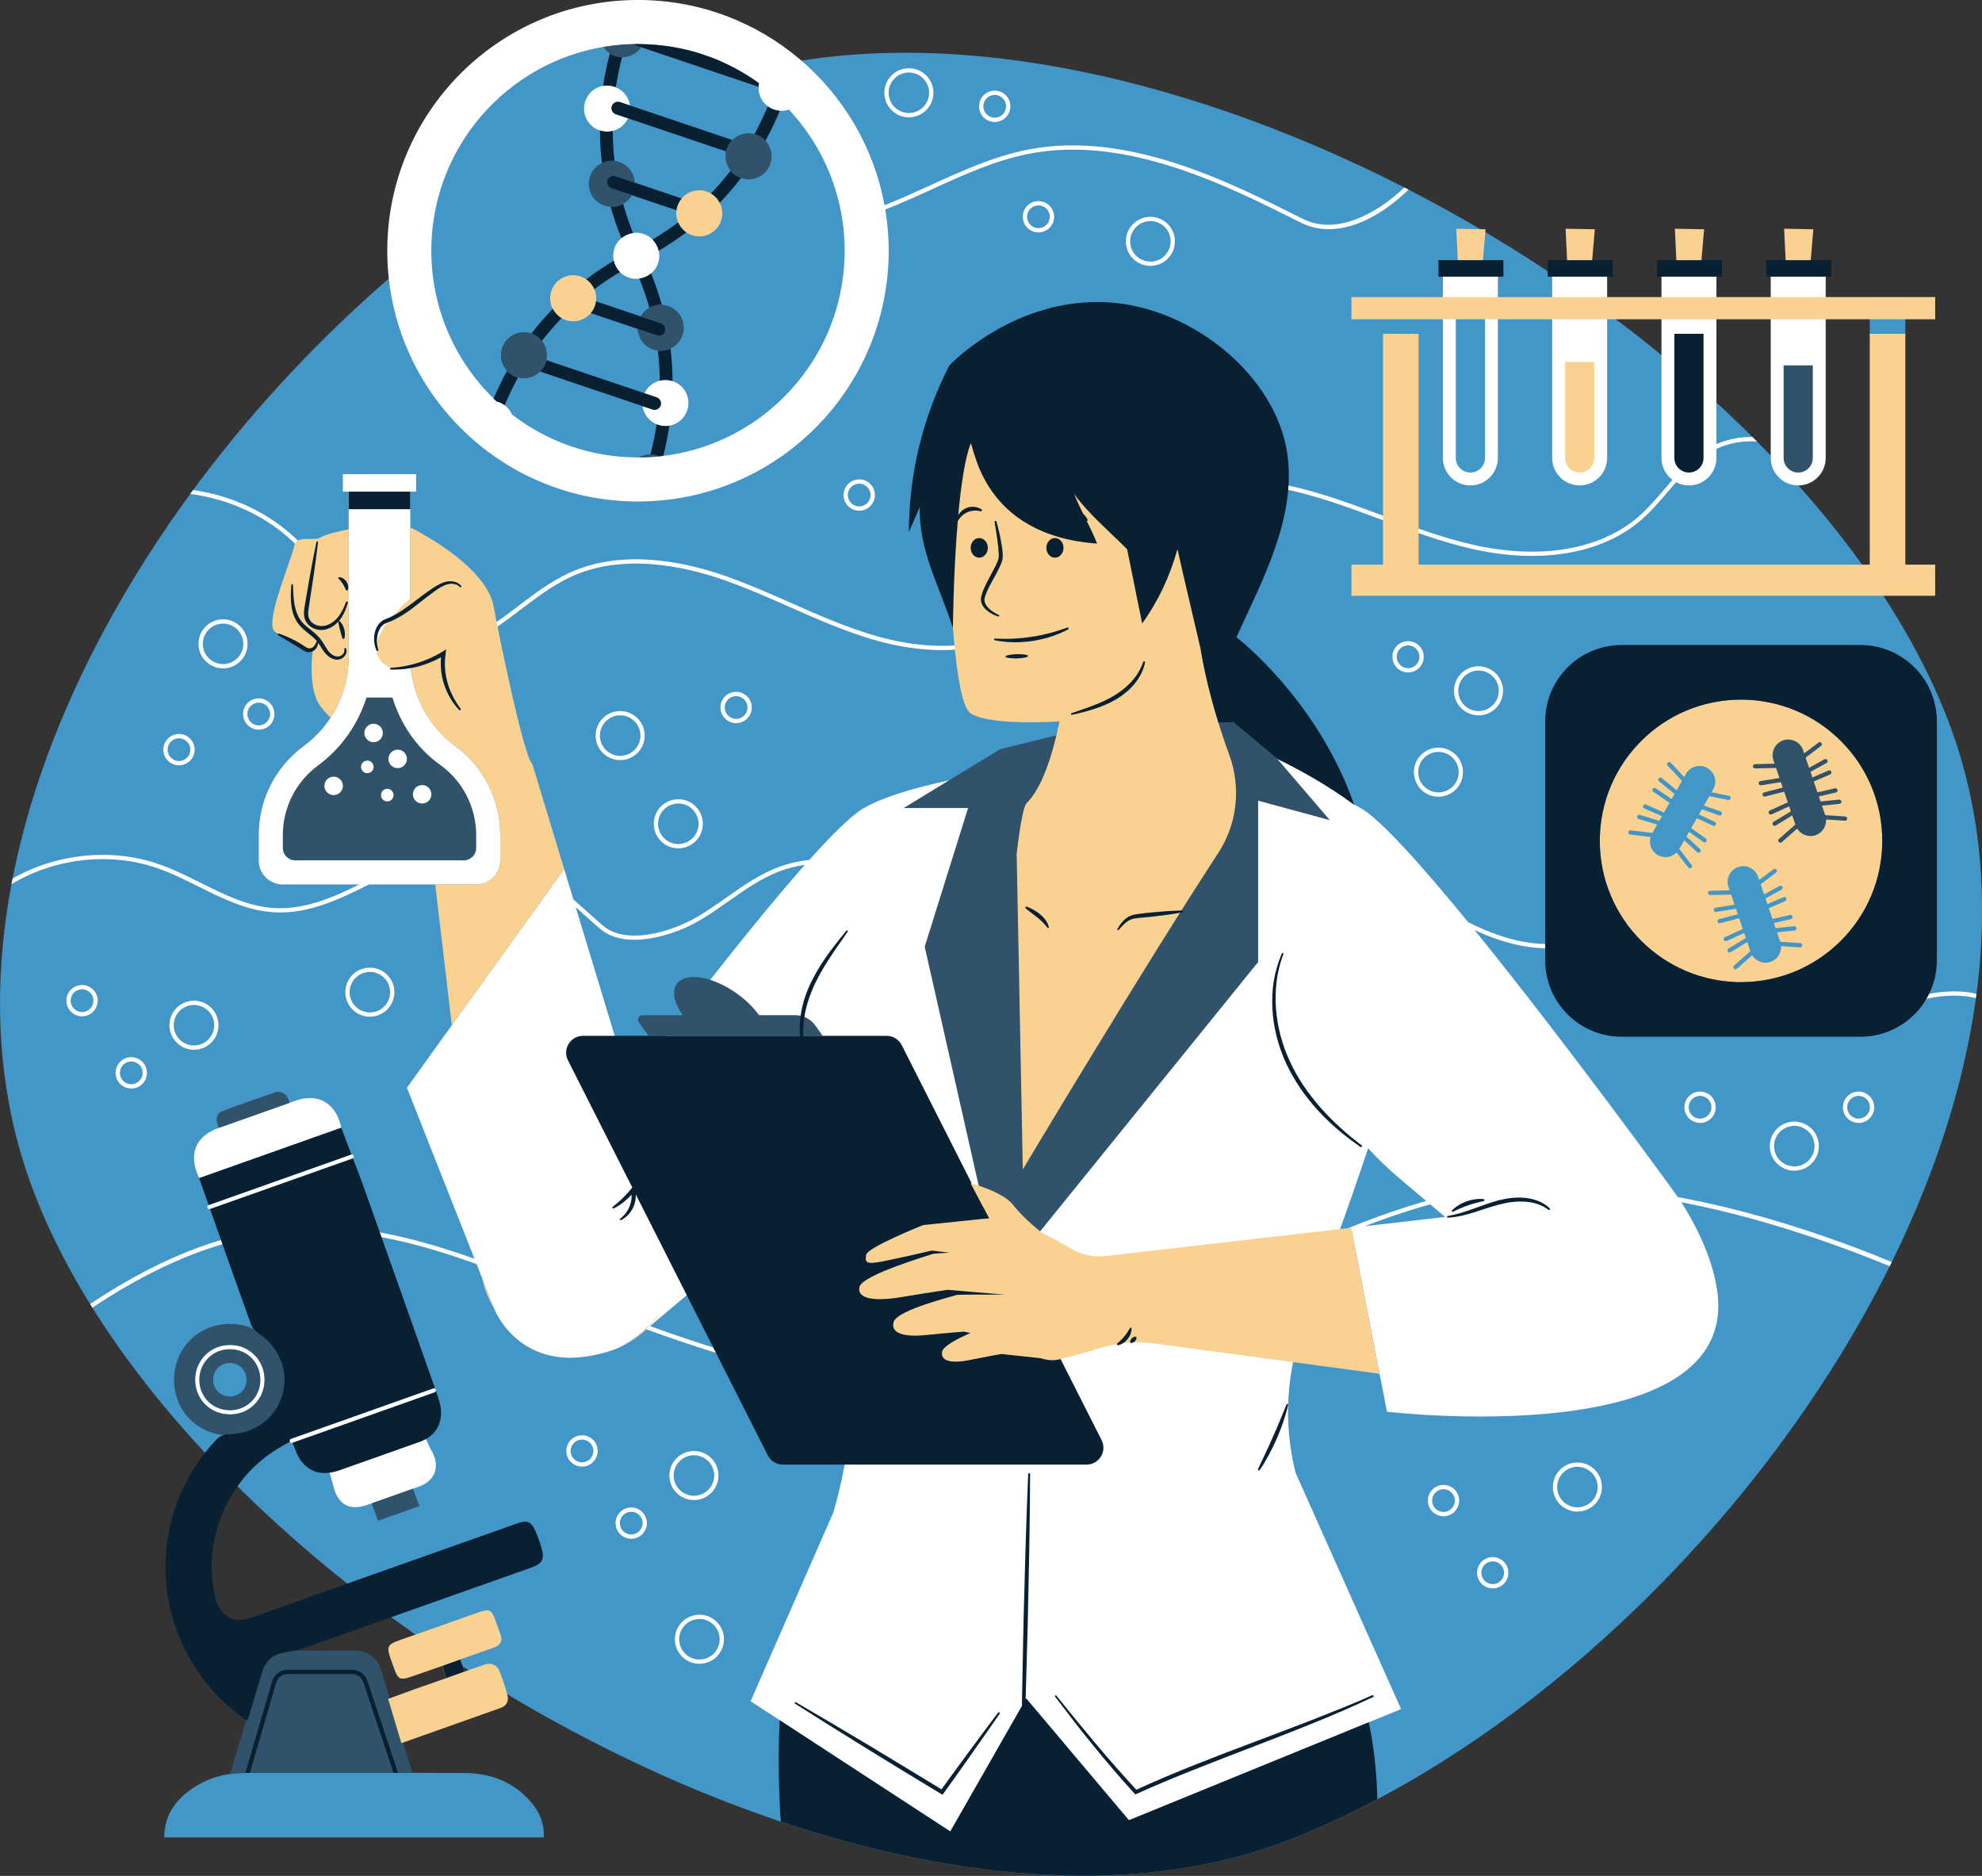
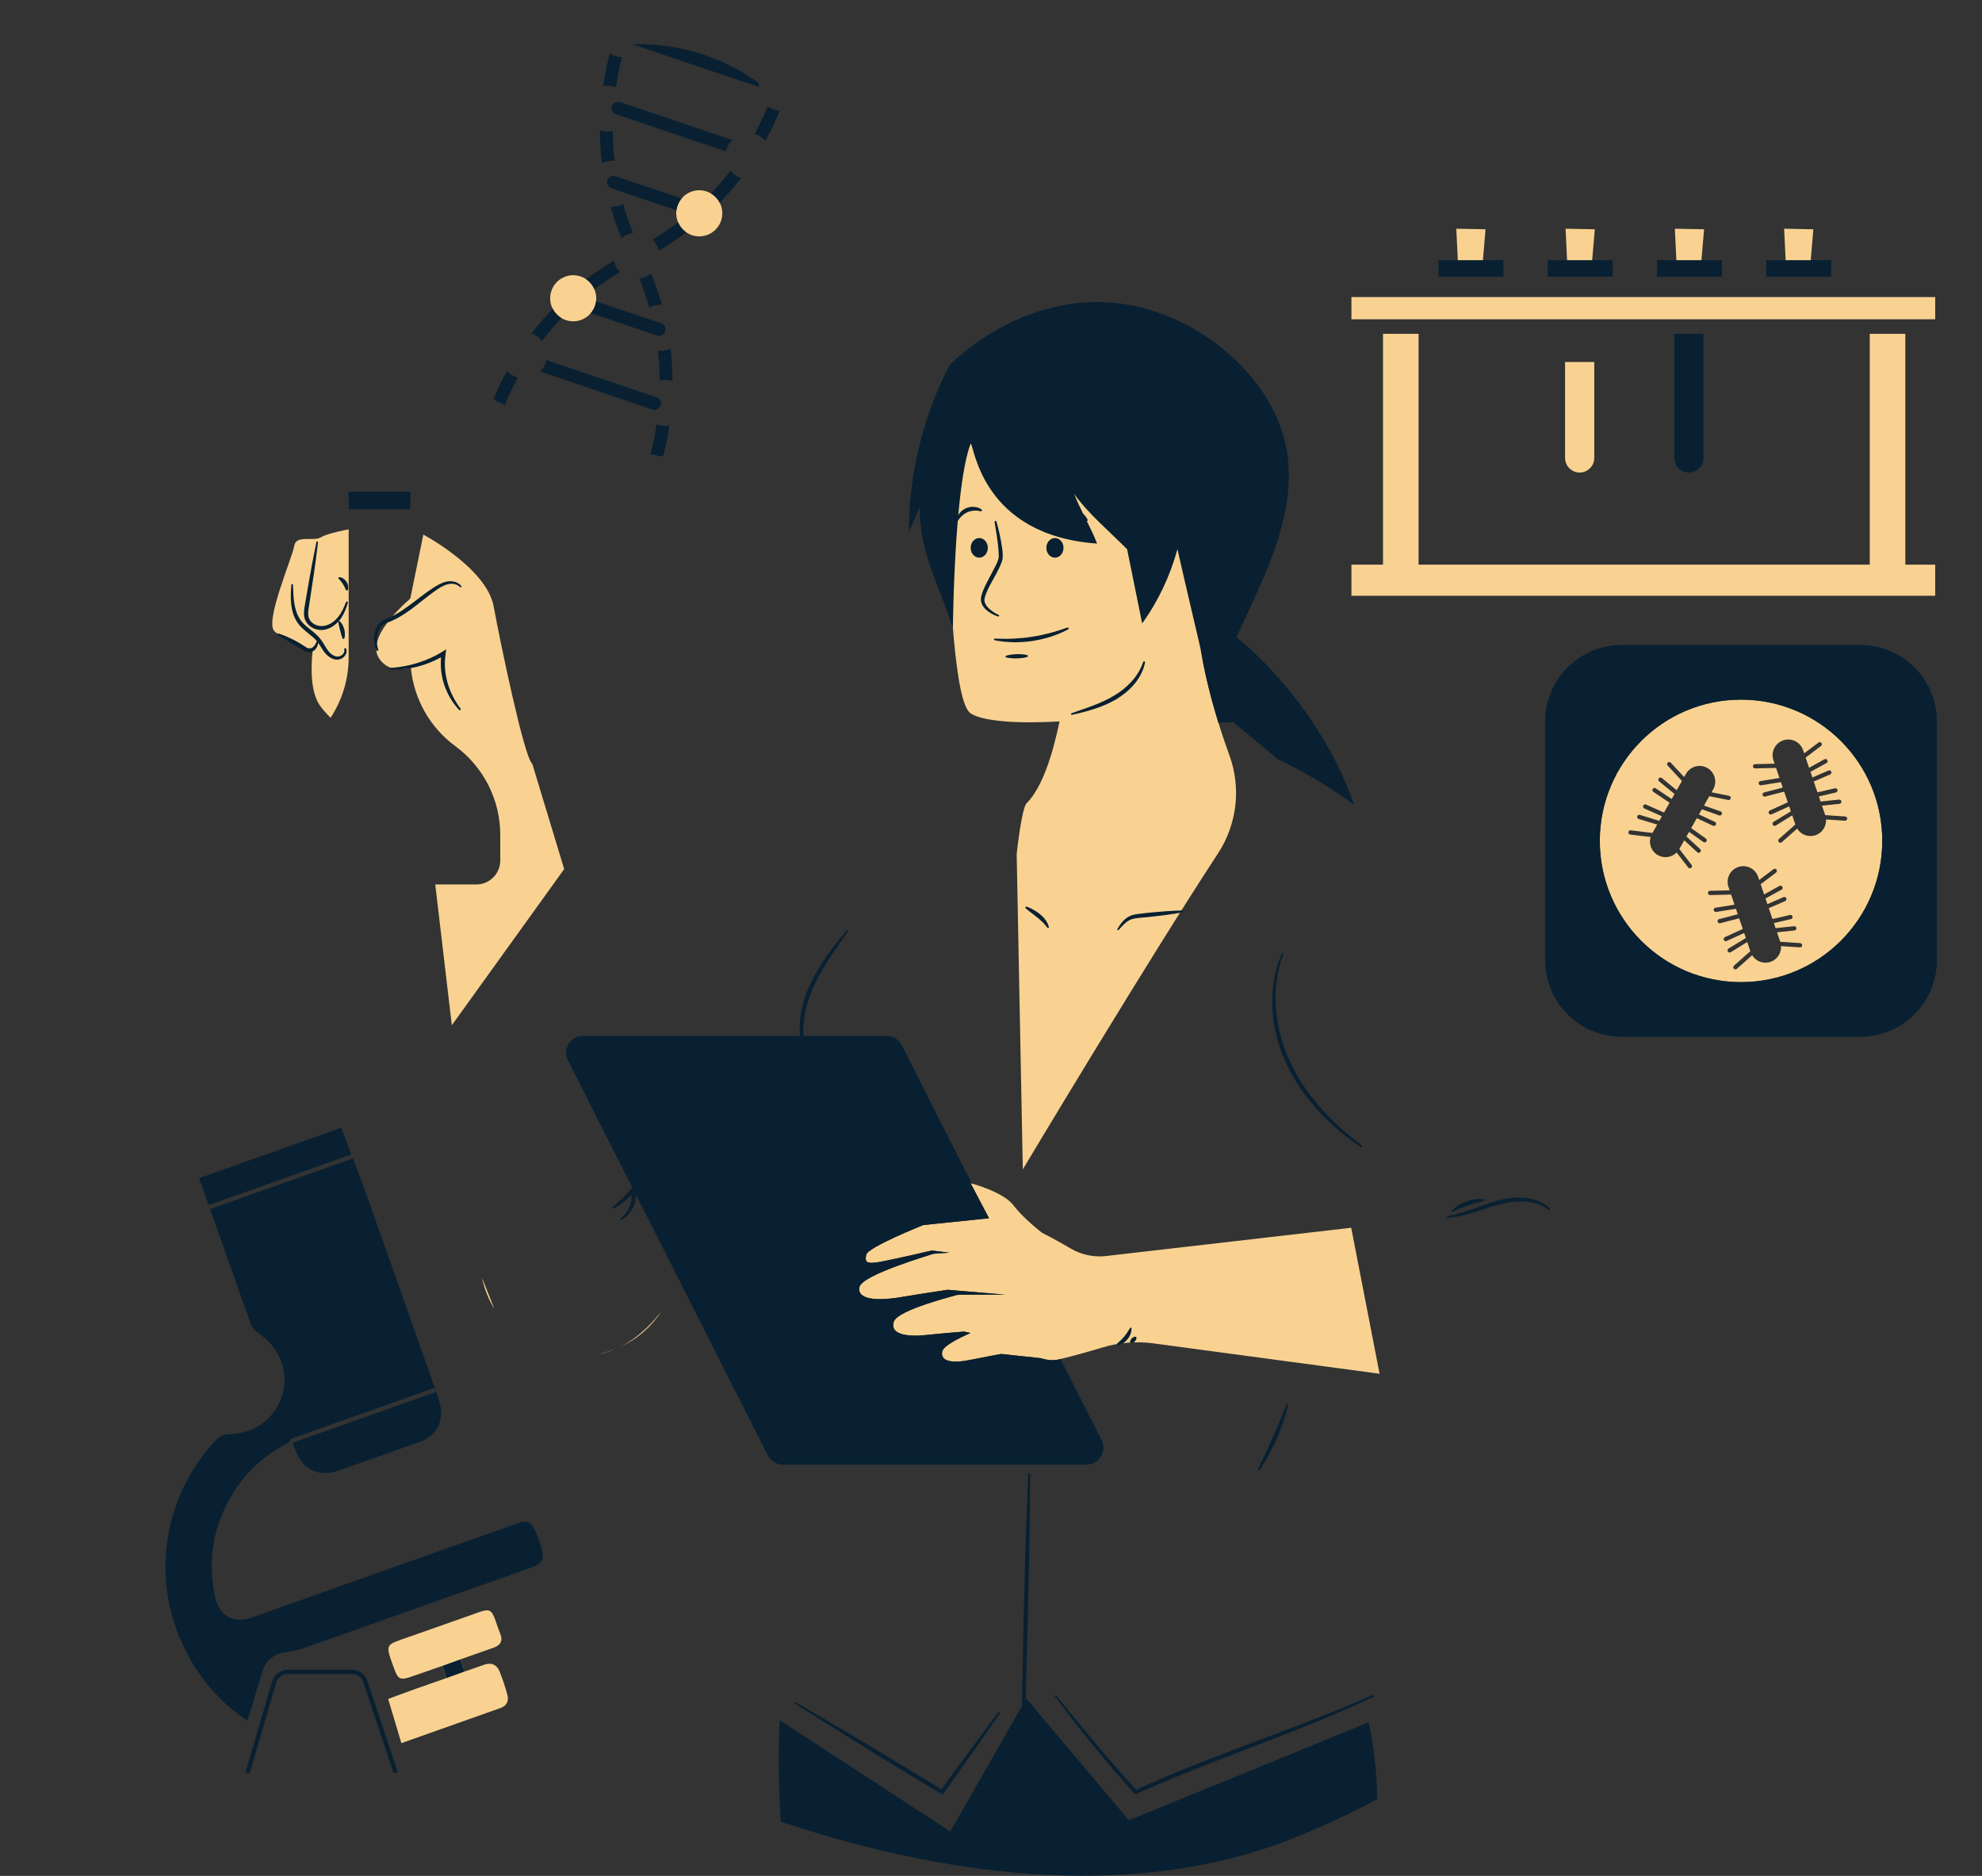
<svg xmlns="http://www.w3.org/2000/svg" fill="#000000" height="439.3" preserveAspectRatio="xMidYMid meet" version="1" viewBox="0.0 -0.0 464.2 439.3" width="464.2" zoomAndPan="magnify">
  <rect x="0.0" y="-0.0" width="464.2" height="439.3" fill="#333333" stroke="none" />
  <defs>
    <clipPath id="a">
-       <path d="M 0 8 L 464.219 8 L 464.219 439.25 L 0 439.25 Z M 0 8" />
-     </clipPath>
+       </clipPath>
    <clipPath id="b">
      <path d="M 38 10 L 454 10 L 454 439.25 L 38 439.25 Z M 38 10" />
    </clipPath>
  </defs>
  <g>
    <g clip-path="url(#a)" id="change1_1">
-       <path d="M 108.828 415.203 C 91.641 415.094 74.457 415.137 57.27 415.18 C 52.766 415.191 48.539 416.367 44.816 418.984 C 40.973 421.688 38.484 425.211 38.465 430.285 C 68.242 430.285 97.777 430.285 127.379 430.285 C 127.484 427.086 126.418 424.422 124.484 422.137 C 120.406 417.309 114.961 415.242 108.828 415.203 Z M 446.242 74.211 L 437.91 74.211 L 437.91 78.723 L 446.242 78.723 Z M 301.898 430.863 C 206.719 468.059 45.395 375.031 8.195 279.852 C -20.578 206.227 30.402 113.875 99.02 58.602 C 99.082 30.859 121.668 8.312 149.422 8.312 C 159.496 8.312 168.887 11.297 176.77 16.41 C 273.02 -7.41 420.66 77.625 456.027 168.117 C 493.223 263.297 397.074 393.664 301.898 430.863" fill="#4397c8" />
-     </g>
+       </g>
    <g id="change2_1">
-       <path d="M 154.516 89.141 C 155.473 88.898 156.508 88.914 157.516 89.242 C 157.531 89.246 157.547 89.25 157.562 89.258 C 160.387 90.211 161.906 93.273 160.953 96.098 C 160.301 98.035 158.652 99.359 156.77 99.691 C 155.906 99.844 154.996 99.789 154.109 99.488 C 154 99.449 153.891 99.406 153.785 99.359 C 151.961 98.609 150.746 96.961 150.492 95.105 L 152.828 95.891 C 152.988 95.945 153.148 95.973 153.309 95.973 C 153.652 95.973 153.977 95.844 154.242 95.629 C 154.457 95.457 154.637 95.23 154.73 94.949 C 154.91 94.41 154.762 93.844 154.402 93.453 C 154.234 93.273 154.031 93.133 153.785 93.051 L 150.945 92.09 C 151.645 90.582 152.98 89.527 154.516 89.141 Z M 145.535 55.773 C 146.312 55.121 147.266 54.695 148.277 54.555 C 149.078 54.445 149.918 54.508 150.738 54.785 C 151.559 55.059 152.262 55.52 152.836 56.094 C 153.555 56.816 154.055 57.73 154.277 58.723 C 154.484 59.656 154.457 60.652 154.129 61.625 C 153.801 62.598 153.219 63.41 152.488 64.023 C 151.711 64.68 150.758 65.105 149.746 65.246 C 148.945 65.355 148.105 65.293 147.285 65.016 C 146.465 64.738 145.762 64.281 145.191 63.707 C 144.469 62.984 143.969 62.07 143.746 61.074 C 143.539 60.145 143.566 59.145 143.895 58.176 C 144.223 57.203 144.805 56.391 145.535 55.773 Z M 137.07 23.703 C 137.723 21.766 139.371 20.441 141.254 20.109 C 142.113 19.957 143.027 20.012 143.914 20.312 C 144.023 20.348 144.133 20.395 144.238 20.441 C 146.062 21.188 147.277 22.84 147.531 24.695 L 145.195 23.906 C 144.695 23.738 144.168 23.852 143.781 24.16 C 143.562 24.332 143.391 24.566 143.293 24.852 C 143.113 25.391 143.262 25.957 143.621 26.348 C 143.785 26.523 143.992 26.668 144.234 26.75 L 147.078 27.711 C 146.379 29.219 145.043 30.27 143.508 30.66 C 142.551 30.902 141.516 30.887 140.508 30.559 C 140.492 30.551 140.477 30.551 140.461 30.547 C 137.637 29.59 136.117 26.527 137.07 23.703 Z M 149.422 10.312 C 160.941 10.312 171.512 14.344 179.824 21.062 C 179.148 20.516 178.461 19.992 177.758 19.484 C 177.699 19.766 177.664 20.047 177.652 20.328 C 177.574 22.117 178.391 23.832 179.82 24.895 C 180.266 25.227 180.766 25.496 181.316 25.68 C 181.754 25.828 182.195 25.91 182.637 25.945 C 183.371 26 184.098 25.902 184.777 25.672 C 192.863 34.324 197.824 45.938 197.824 58.715 C 197.824 85.449 176.152 107.121 149.422 107.121 C 138.316 107.121 128.094 103.371 119.926 97.082 C 119.555 96.23 118.965 95.473 118.203 94.902 C 117.758 94.574 117.258 94.305 116.707 94.117 C 116.574 94.074 116.445 94.043 116.312 94.008 C 116.848 94.512 117.395 95 117.953 95.477 C 107.594 86.602 101.02 73.43 101.02 58.715 C 101.02 31.984 122.688 10.312 149.422 10.312 Z M 184.777 25.672 C 184.305 25.168 183.824 24.676 183.336 24.191 C 182.562 23.434 181.762 22.703 180.941 22 C 180.574 21.684 180.203 21.367 179.824 21.062 C 181.582 22.484 183.234 24.023 184.777 25.672 Z M 117.961 95.484 C 118.602 96.031 119.254 96.566 119.922 97.082 C 119.254 96.566 118.602 96.031 117.961 95.484 Z M 149.422 117.438 C 181.852 117.438 208.141 91.145 208.141 58.715 C 208.141 55.199 207.816 51.758 207.223 48.41 C 207.262 48.629 207.301 48.84 207.336 49.059 C 211.094 47.594 214.766 45.922 218.371 44.273 C 225.664 40.945 233.207 37.504 241.141 35.98 C 263.891 31.609 287.441 43.469 304.641 52.133 C 313.035 56.359 322.895 51.246 329.891 44.41 C 329.566 44.242 329.238 44.078 328.91 43.91 C 322.195 50.297 312.828 55.137 305.09 51.238 C 287.766 42.512 264.031 30.566 240.953 34.996 C 232.898 36.547 225.305 40.012 217.957 43.367 C 214.422 44.98 210.828 46.617 207.156 48.055 C 202.141 20.719 178.211 -0.004 149.422 -0.004 C 116.992 -0.004 90.703 26.285 90.703 58.715 C 90.703 91.145 116.992 117.438 149.422 117.438 Z M 53.879 330.234 C 53.879 330.234 53.879 330.234 53.875 330.234 C 51.895 330.234 50.066 329.496 48.73 328.152 C 47.41 326.828 46.688 325.027 46.699 323.078 C 46.719 319.105 49.836 315.977 53.801 315.965 C 53.812 315.965 53.82 315.965 53.832 315.965 C 55.777 315.965 57.574 316.688 58.895 318.004 C 60.23 319.336 60.965 321.156 60.965 323.133 C 60.965 327.113 57.852 330.23 53.879 330.234 Z M 53.797 314.965 C 49.277 314.98 45.719 318.543 45.699 323.074 C 45.688 325.289 46.512 327.344 48.023 328.859 C 49.547 330.391 51.625 331.234 53.875 331.234 C 53.879 331.234 53.879 331.234 53.883 331.234 C 58.41 331.23 61.965 327.672 61.965 323.133 C 61.965 320.891 61.125 318.816 59.602 317.297 C 58.082 315.781 56.031 314.906 53.797 314.965 Z M 102.086 325.438 C 102.18 325.695 102.043 325.984 101.781 326.074 L 68.48 337.883 C 68.426 337.902 68.371 337.91 68.316 337.91 C 68.109 337.91 67.918 337.781 67.844 337.578 C 67.75 337.316 67.887 337.031 68.148 336.941 L 101.449 325.133 C 101.707 325.039 101.992 325.176 102.086 325.438 Z M 48.898 282.188 L 82.199 270.383 C 82.457 270.285 82.742 270.426 82.836 270.684 C 82.93 270.945 82.793 271.23 82.531 271.324 L 49.23 283.129 C 49.176 283.148 49.121 283.156 49.066 283.156 C 48.859 283.156 48.668 283.031 48.594 282.824 C 48.504 282.566 48.637 282.277 48.898 282.188 Z M 79.941 264.09 C 68.891 268.008 57.812 271.938 46.641 275.898 C 44.016 270.262 45.754 266.062 51.281 264.117 C 57.266 262.012 63.238 259.879 69.223 257.762 C 74.523 255.891 78.715 258.301 79.941 264.09 Z M 101.754 341.23 C 102.773 344.273 101.434 346.945 98.145 348.121 C 94.121 349.562 90.094 350.988 86.062 352.398 C 82.258 353.73 79.668 352.648 78.406 349.152 L 78.395 349.109 C 78.227 348.641 78.082 348.133 77.961 347.578 L 76.93 343.906 L 99.496 336.469 L 100.914 339.449 C 101.273 340.031 101.539 340.605 101.734 341.168 L 101.762 341.23 Z M 414.719 107.242 L 414.719 61.77 L 427.594 61.77 L 427.594 107.242 C 427.594 110.797 424.711 113.68 421.156 113.68 C 417.602 113.68 414.719 110.797 414.719 107.242 Z M 363.535 107.242 L 363.535 61.77 L 376.406 61.77 L 376.406 107.242 C 376.406 110.797 373.523 113.68 369.969 113.68 C 366.414 113.68 363.535 110.797 363.535 107.242 Z M 340.961 70.141 L 347.793 70.141 L 347.793 107.242 C 347.793 109.129 346.262 110.66 344.375 110.66 C 342.492 110.66 340.961 109.129 340.961 107.242 Z M 344.375 113.68 C 347.93 113.68 350.812 110.797 350.812 107.242 L 350.812 61.77 L 337.941 61.77 L 337.941 107.242 C 337.941 110.797 340.82 113.68 344.375 113.68 Z M 319.66 287.148 C 323.812 285.535 328.234 284 333.012 282.578 C 333.66 282.383 334.316 282.215 334.973 282.035 L 338.465 284.984 Z M 320.414 268.91 C 322.742 271.43 325.227 273.809 327.855 276.027 L 334.043 281.254 C 333.605 281.375 333.164 281.488 332.727 281.617 C 325.668 283.719 319.355 286.062 313.598 288.535 C 315.871 282.285 318.199 275.641 320.414 268.91 Z M 187.812 321.219 C 174.738 318.207 163.008 314.445 152.254 310.547 L 192.48 276.594 C 194.016 286.129 195.773 295.508 197.395 303.613 C 198.719 310.211 199.395 316.895 199.445 323.574 C 195.754 322.93 191.895 322.16 187.812 321.219 Z M 136.68 214.09 C 137.961 215.238 139.238 216.383 140.523 217.488 C 146.434 222.594 157.645 219.164 163.738 215.613 C 166.133 214.219 168.43 212.602 170.652 211.035 C 174.371 208.418 178.215 205.711 182.539 204.051 C 184.457 203.312 186.469 202.816 188.516 202.523 C 177.023 215.484 161.742 235.16 149.551 251.289 L 149.426 251.453 C 148.812 252.27 148.203 253.07 147.605 253.867 L 147.453 254.066 L 134.844 212.453 C 135.457 212.996 136.07 213.543 136.68 214.09 Z M 460.301 232.285 C 453.633 231.586 447.141 233.77 440.859 235.879 C 439.754 236.25 438.648 236.621 437.547 236.977 C 431.422 238.941 422.461 241.121 415.348 237.344 C 411.074 235.074 408.117 230.961 405.258 226.98 C 401.789 222.16 398.199 217.172 392.266 215.543 C 386.688 214.012 381.125 216.035 375.746 217.992 C 372.816 219.062 369.785 220.164 366.773 220.691 C 358.66 222.109 350.477 219.277 343.863 215.961 C 333.035 202.715 323.352 191.891 318.656 189.215 C 318.133 188.91 317.562 188.617 316.965 188.328 C 307.18 181.07 296.434 176.457 296.434 176.457 C 274.613 173.918 254.848 176.625 241.957 179.391 C 229.012 181.148 210.895 184.336 202.348 189.215 C 199.562 190.801 195.02 195.262 189.527 201.387 C 187.008 201.648 184.527 202.215 182.18 203.117 C 177.742 204.82 173.844 207.566 170.078 210.219 C 167.871 211.77 165.59 213.375 163.234 214.75 C 157.387 218.156 146.691 221.496 141.176 216.73 C 139.898 215.629 138.625 214.488 137.348 213.344 C 136.336 212.438 135.316 211.531 134.293 210.633 L 132.137 203.523 L 129.754 206.84 C 125.883 203.801 121.77 201.184 117.164 199.676 L 117.164 195.516 C 117.164 187.301 113.254 179.582 106.633 174.723 C 100.012 169.863 96.102 162.141 96.102 153.93 L 96.102 151.898 C 97.441 152.266 98.832 152.508 100.301 152.566 C 100.562 152.578 100.824 152.586 101.086 152.586 C 108.957 152.582 115.504 147.625 121.844 142.828 C 125.516 140.047 129.312 137.172 133.359 135.242 C 145.488 129.457 159.891 132.422 169.84 135.926 C 174.922 137.715 179.945 139.938 184.809 142.086 C 191.316 144.961 198.043 147.934 205.008 149.926 C 219.359 154.023 232.77 152.633 241.797 146.102 C 246.668 142.578 250.293 137.641 253.797 132.867 C 257.051 128.438 260.418 123.852 264.754 120.461 C 277.492 110.496 295.051 112.973 304.383 115.34 C 310.883 116.984 317.297 119.371 323.496 121.68 C 330.172 124.16 337.074 126.727 344.129 128.395 C 360.387 132.234 375.039 129.832 384.34 121.801 C 386.691 119.766 388.762 117.34 390.762 114.996 C 391.359 114.297 391.953 113.605 392.547 112.926 C 393.445 113.406 394.473 113.68 395.562 113.68 C 399.117 113.68 402 110.797 402 107.242 L 402 105.105 C 405.078 103.68 408.273 103.191 411.508 103.395 C 411.156 103.043 410.797 102.695 410.445 102.344 C 407.59 102.305 404.758 102.805 402 104.004 L 402 61.77 L 389.129 61.77 L 389.129 107.242 C 389.129 109.344 390.141 111.207 391.695 112.383 C 391.125 113.035 390.559 113.691 390 114.348 C 388.023 116.664 385.98 119.059 383.684 121.043 C 374.633 128.859 360.301 131.188 344.359 127.422 C 337.363 125.77 330.492 123.215 323.848 120.738 C 317.621 118.426 311.18 116.027 304.629 114.367 C 295.117 111.961 277.215 109.445 264.141 119.672 C 259.691 123.148 256.285 127.789 252.992 132.277 C 249.531 136.988 245.953 141.859 241.211 145.293 C 232.434 151.641 219.34 152.98 205.281 148.961 C 198.383 146.992 191.688 144.031 185.215 141.172 C 180.336 139.016 175.289 136.785 170.172 134.98 C 155.652 129.867 142.773 129.645 132.93 134.34 C 128.789 136.312 124.953 139.219 121.238 142.027 C 114.535 147.105 108.211 151.906 100.34 151.566 C 98.852 151.508 97.449 151.254 96.102 150.871 L 96.102 115.133 L 97.457 115.133 L 97.457 111.02 L 80.309 111.02 L 80.309 115.133 L 81.66 115.133 L 81.66 140.207 C 80.281 138.641 78.922 137.004 77.543 135.34 C 74.918 132.172 72.203 128.895 69.305 126.141 C 62.793 119.953 54.188 116.039 45.234 114.75 C 45.012 115.055 44.785 115.359 44.559 115.664 C 53.5 116.844 62.121 120.699 68.613 126.863 C 71.473 129.578 74.168 132.832 76.773 135.977 C 78.375 137.91 79.988 139.855 81.66 141.703 L 81.66 153.93 C 81.66 162.141 77.75 169.863 71.133 174.723 C 64.512 179.582 60.602 187.301 60.602 195.516 L 60.602 201.508 C 60.602 204.609 63.113 207.121 66.219 207.121 L 84.184 207.121 C 77.832 210.262 71.273 213.031 64.363 212.652 C 58.172 212.316 52.742 209.609 46.992 206.742 C 43.797 205.148 40.492 203.5 37.074 202.324 C 25.965 198.5 13.043 199.941 2.953 205.734 C 2.867 206.172 2.789 206.609 2.707 207.047 C 12.652 201.023 25.629 199.441 36.75 203.27 C 40.102 204.426 43.379 206.059 46.547 207.637 C 52.137 210.426 57.914 213.305 64.309 213.648 C 72.133 214.074 79.398 210.664 86.422 207.121 L 111.547 207.121 C 114.648 207.121 117.164 204.609 117.164 201.508 L 117.164 200.727 C 121.523 202.215 125.449 204.734 129.164 207.656 L 95.301 254.715 L 111.133 294.773 C 82.395 284.625 57.02 281.484 21.105 305.363 C 21.285 305.652 21.449 305.938 21.629 306.223 C 57.52 282.367 82.809 285.742 111.621 296.012 L 115.773 306.52 C 115.773 306.52 122.328 323.723 144.16 315.926 C 144.16 315.926 147.281 314.844 151.16 311.215 C 162.148 315.219 174.16 319.098 187.586 322.191 C 191.746 323.152 195.691 323.945 199.445 324.602 C 199.43 334.598 198.004 344.578 195.152 354.234 L 175.797 398.391 L 222.57 428.895 L 240.355 397.754 L 264.398 426.266 L 328.148 400.23 L 303.426 344.875 C 300.469 333.086 301.258 320.676 305.707 309.363 C 307.91 303.758 310.473 297.074 313.121 289.836 C 314.266 289.336 315.438 288.844 316.629 288.352 L 324.836 330.59 C 324.836 330.59 407.766 340.395 402.168 302.172 C 400.91 293.582 396.363 285.562 393.762 281.535 C 411.438 284.93 428.375 290.68 442.59 296.516 C 442.75 296.191 442.906 295.867 443.066 295.543 C 439.441 294.051 435.652 292.562 431.719 291.125 C 420.496 287.02 407.137 282.949 392.965 280.336 C 392.305 279.367 391.895 278.828 391.895 278.828 C 391.895 278.828 366.762 244.156 345.355 217.793 C 351.746 220.754 359.352 223.008 366.945 221.676 C 370.047 221.133 373.117 220.016 376.09 218.934 C 381.562 216.941 386.73 215.059 392 216.508 C 397.598 218.043 400.922 222.668 404.445 227.566 C 407.371 231.637 410.398 235.848 414.879 238.227 C 422.328 242.188 431.559 239.949 437.852 237.926 C 438.957 237.57 440.066 237.199 441.18 236.824 C 447.355 234.75 453.742 232.605 460.195 233.281 C 461.066 233.371 461.922 233.539 462.77 233.742 C 462.816 233.406 462.852 233.07 462.895 232.738 C 462.043 232.543 461.18 232.379 460.301 232.285 Z M 437.48 260.816 C 437.074 261.402 436.465 261.793 435.762 261.918 C 435.062 262.047 434.352 261.891 433.77 261.484 C 433.184 261.078 432.789 260.469 432.664 259.77 C 432.539 259.066 432.691 258.359 433.098 257.773 C 433.504 257.188 434.113 256.797 434.816 256.672 C 434.977 256.641 435.137 256.625 435.297 256.625 C 435.836 256.625 436.359 256.789 436.809 257.102 C 437.395 257.508 437.785 258.117 437.914 258.82 C 438.039 259.523 437.887 260.23 437.48 260.816 Z M 437.379 256.281 C 436.574 255.723 435.602 255.512 434.637 255.684 C 433.676 255.859 432.836 256.398 432.277 257.203 C 431.719 258.008 431.508 258.98 431.68 259.945 C 431.855 260.91 432.395 261.746 433.199 262.309 C 433.82 262.738 434.539 262.961 435.281 262.961 C 435.5 262.961 435.723 262.941 435.941 262.902 C 436.906 262.73 437.742 262.191 438.301 261.387 C 438.859 260.582 439.07 259.605 438.898 258.645 C 438.723 257.68 438.184 256.84 437.379 256.281 Z M 85.777 227.676 C 86.062 227.625 86.344 227.598 86.621 227.598 C 88.871 227.598 90.875 229.211 91.289 231.5 C 91.516 232.746 91.238 234.008 90.52 235.051 C 89.793 236.09 88.711 236.789 87.465 237.012 C 84.891 237.477 82.414 235.762 81.953 233.188 C 81.488 230.613 83.203 228.141 85.777 227.676 Z M 86.617 238.09 C 86.957 238.09 87.297 238.059 87.641 237.996 C 89.152 237.723 90.465 236.879 91.34 235.617 C 92.215 234.359 92.547 232.832 92.273 231.324 C 91.711 228.207 88.715 226.129 85.598 226.691 C 82.48 227.254 80.406 230.246 80.969 233.363 C 81.469 236.137 83.895 238.09 86.617 238.09 Z M 400.359 260.816 C 399.953 261.402 399.344 261.793 398.641 261.918 C 397.941 262.047 397.234 261.891 396.648 261.484 C 396.062 261.078 395.672 260.469 395.543 259.77 C 395.418 259.066 395.57 258.359 395.977 257.773 C 396.383 257.188 396.992 256.797 397.695 256.672 C 397.855 256.641 398.016 256.625 398.176 256.625 C 398.711 256.625 399.238 256.789 399.688 257.102 C 400.273 257.508 400.664 258.117 400.793 258.82 C 400.918 259.523 400.766 260.23 400.359 260.816 Z M 400.258 256.281 C 399.453 255.723 398.48 255.512 397.516 255.684 C 396.555 255.859 395.715 256.398 395.156 257.203 C 394.598 258.008 394.387 258.98 394.559 259.945 C 394.734 260.91 395.273 261.746 396.078 262.309 C 396.699 262.738 397.422 262.961 398.16 262.961 C 398.379 262.961 398.598 262.941 398.82 262.902 C 399.781 262.73 400.621 262.191 401.18 261.387 C 401.738 260.582 401.949 259.605 401.777 258.645 C 401.602 257.68 401.062 256.84 400.258 256.281 Z M 424.137 271.105 C 423.414 272.145 422.328 272.844 421.082 273.066 C 419.836 273.293 418.574 273.02 417.535 272.297 C 416.492 271.574 415.797 270.488 415.57 269.242 C 415.348 267.996 415.621 266.734 416.344 265.695 C 417.066 264.652 418.148 263.957 419.398 263.73 C 419.68 263.68 419.965 263.652 420.242 263.652 C 422.492 263.652 424.496 265.266 424.91 267.555 C 425.133 268.805 424.859 270.062 424.137 271.105 Z M 419.219 262.746 C 417.711 263.02 416.395 263.863 415.52 265.125 C 414.645 266.383 414.316 267.91 414.586 269.422 C 414.859 270.93 415.703 272.242 416.965 273.117 C 417.938 273.793 419.066 274.145 420.227 274.145 C 420.57 274.145 420.914 274.113 421.262 274.051 C 422.77 273.777 424.086 272.934 424.961 271.676 C 425.836 270.414 426.164 268.887 425.895 267.379 C 425.328 264.262 422.336 262.18 419.219 262.746 Z M 159.617 197.598 C 157.035 198.012 154.594 196.246 154.18 193.664 C 153.98 192.414 154.277 191.16 155.023 190.133 C 155.766 189.105 156.863 188.43 158.113 188.23 C 159.367 188.027 160.621 188.324 161.648 189.07 C 162.672 189.812 163.348 190.91 163.551 192.16 C 163.965 194.746 162.199 197.184 159.617 197.598 Z M 162.234 188.258 C 160.988 187.359 159.473 187 157.957 187.242 C 156.441 187.484 155.109 188.301 154.211 189.547 C 153.312 190.789 152.949 192.309 153.195 193.824 C 153.645 196.645 156.094 198.656 158.863 198.656 C 159.164 198.656 159.469 198.633 159.773 198.586 C 162.902 198.086 165.039 195.133 164.535 192.004 C 164.293 190.488 163.477 189.16 162.234 188.258 Z M 41.918 172.887 C 43.387 172.887 44.586 174.082 44.586 175.555 C 44.586 177.023 43.387 178.219 41.918 178.219 C 40.445 178.219 39.25 177.023 39.25 175.555 C 39.25 174.082 40.445 172.887 41.918 172.887 Z M 41.918 179.219 C 43.941 179.219 45.586 177.574 45.586 175.555 C 45.586 173.531 43.941 171.887 41.918 171.887 C 39.895 171.887 38.25 173.531 38.25 175.555 C 38.25 177.574 39.895 179.219 41.918 179.219 Z M 149.094 175.043 C 148.352 176.07 147.254 176.742 146.004 176.945 C 143.422 177.359 140.98 175.594 140.566 173.012 C 140.367 171.762 140.664 170.508 141.406 169.48 C 142.152 168.453 143.25 167.777 144.5 167.574 C 144.754 167.535 145.004 167.516 145.254 167.516 C 147.543 167.516 149.562 169.18 149.938 171.508 C 150.137 172.762 149.84 174.016 149.094 175.043 Z M 144.344 166.59 C 142.828 166.832 141.496 167.648 140.598 168.895 C 139.699 170.137 139.336 171.656 139.578 173.172 C 140.031 175.988 142.477 178.008 145.246 178.004 C 145.551 178.004 145.855 177.98 146.16 177.934 C 149.289 177.43 151.426 174.48 150.922 171.352 C 150.422 168.223 147.469 166.086 144.344 166.59 Z M 60.602 164.543 C 62.07 164.543 63.27 165.738 63.27 167.211 C 63.27 168.68 62.07 169.879 60.602 169.879 C 59.129 169.879 57.934 168.68 57.934 167.211 C 57.934 165.738 59.129 164.543 60.602 164.543 Z M 60.602 170.879 C 62.621 170.879 64.27 169.234 64.27 167.211 C 64.27 165.188 62.621 163.543 60.602 163.543 C 58.578 163.543 56.934 165.188 56.934 167.211 C 56.934 169.234 58.578 170.879 60.602 170.879 Z M 52.234 155.52 C 49.621 155.52 47.492 153.391 47.492 150.777 C 47.492 148.16 49.621 146.031 52.234 146.031 C 54.852 146.031 56.98 148.16 56.98 150.777 C 56.98 153.391 54.852 155.52 52.234 155.52 Z M 52.234 145.031 C 49.07 145.031 46.492 147.609 46.492 150.777 C 46.492 153.945 49.07 156.52 52.234 156.52 C 55.402 156.52 57.98 153.945 57.98 150.777 C 57.98 147.609 55.402 145.031 52.234 145.031 Z M 19.688 236.961 C 18.242 237.219 16.852 236.254 16.59 234.809 C 16.328 233.359 17.293 231.969 18.738 231.711 C 18.898 231.68 19.059 231.664 19.215 231.664 C 20.48 231.664 21.605 232.57 21.84 233.859 C 22.102 235.309 21.137 236.695 19.688 236.961 Z M 22.824 233.684 C 22.465 231.691 20.551 230.363 18.562 230.727 C 16.574 231.086 15.246 232.996 15.605 234.984 C 15.926 236.758 17.473 238.004 19.211 238.004 C 19.426 238.004 19.645 237.984 19.863 237.941 C 21.855 237.582 23.184 235.672 22.824 233.684 Z M 172.824 168.312 C 171.371 168.547 170 167.555 169.77 166.102 C 169.656 165.398 169.824 164.695 170.242 164.117 C 170.656 163.539 171.277 163.16 171.98 163.047 C 172.684 162.934 173.387 163.102 173.965 163.52 C 174.543 163.938 174.922 164.555 175.035 165.258 C 175.27 166.711 174.277 168.082 172.824 168.312 Z M 171.82 162.059 C 170.855 162.215 170.004 162.738 169.43 163.531 C 168.855 164.324 168.625 165.293 168.781 166.262 C 169.07 168.062 170.633 169.348 172.398 169.348 C 172.594 169.348 172.785 169.332 172.98 169.301 C 174.98 168.98 176.344 167.098 176.023 165.102 C 175.703 163.105 173.82 161.742 171.82 162.059 Z M 338.551 354.027 C 337.102 354.289 335.711 353.32 335.449 351.875 C 335.191 350.426 336.152 349.035 337.602 348.777 C 337.762 348.746 337.922 348.734 338.078 348.734 C 339.34 348.734 340.469 349.641 340.699 350.926 C 340.961 352.375 339.996 353.766 338.551 354.027 Z M 337.426 347.793 C 335.434 348.152 334.109 350.062 334.469 352.051 C 334.785 353.824 336.336 355.07 338.074 355.07 C 338.289 355.07 338.508 355.047 338.727 355.012 C 340.719 354.648 342.043 352.738 341.684 350.75 C 341.324 348.758 339.41 347.434 337.426 347.793 Z M 351.797 369.824 C 351.391 370.41 350.781 370.801 350.078 370.93 C 349.379 371.055 348.668 370.902 348.086 370.496 C 347.5 370.09 347.105 369.48 346.98 368.777 C 346.852 368.078 347.008 367.367 347.414 366.781 C 347.82 366.199 348.43 365.805 349.133 365.68 C 349.289 365.652 349.453 365.637 349.609 365.637 C 350.148 365.637 350.676 365.801 351.125 366.113 C 351.711 366.52 352.102 367.129 352.23 367.832 C 352.355 368.531 352.203 369.238 351.797 369.824 Z M 351.695 365.293 C 350.891 364.734 349.918 364.523 348.953 364.695 C 347.988 364.867 347.152 365.406 346.594 366.215 C 346.035 367.02 345.82 367.992 345.996 368.957 C 346.172 369.918 346.711 370.758 347.516 371.316 C 348.137 371.746 348.855 371.973 349.598 371.973 C 349.816 371.973 350.035 371.953 350.258 371.914 C 351.219 371.738 352.059 371.199 352.617 370.395 C 353.176 369.59 353.387 368.617 353.215 367.652 C 353.039 366.688 352.5 365.852 351.695 365.293 Z M 373.34 350.938 C 372.617 351.98 371.531 352.676 370.285 352.902 C 369.035 353.129 367.777 352.855 366.734 352.133 C 365.695 351.406 364.996 350.324 364.773 349.074 C 364.547 347.828 364.82 346.57 365.543 345.527 C 366.266 344.488 367.352 343.789 368.598 343.566 C 368.883 343.512 369.168 343.488 369.453 343.488 C 370.41 343.488 371.344 343.777 372.148 344.336 C 373.188 345.059 373.887 346.145 374.109 347.391 C 374.336 348.637 374.062 349.898 373.34 350.938 Z M 372.719 343.516 C 371.457 342.641 369.934 342.309 368.422 342.582 C 366.91 342.852 365.598 343.695 364.723 344.957 C 363.848 346.219 363.516 347.742 363.789 349.254 C 364.062 350.766 364.906 352.078 366.164 352.953 C 367.141 353.629 368.27 353.98 369.43 353.98 C 369.773 353.98 370.117 353.949 370.461 353.887 C 371.973 353.613 373.285 352.77 374.16 351.508 C 375.035 350.246 375.367 348.723 375.094 347.215 C 374.82 345.703 373.977 344.391 372.719 343.516 Z M 164.652 388.547 C 162.078 389.012 159.605 387.297 159.141 384.723 C 158.676 382.148 160.391 379.676 162.969 379.211 C 164.215 378.984 165.473 379.258 166.516 379.984 C 167.555 380.707 168.254 381.789 168.477 383.035 C 168.941 385.609 167.227 388.086 164.652 388.547 Z M 167.086 379.16 C 165.824 378.285 164.301 377.953 162.789 378.227 C 159.672 378.789 157.594 381.785 158.156 384.902 C 158.656 387.672 161.082 389.625 163.809 389.625 C 164.145 389.625 164.484 389.594 164.828 389.531 C 167.945 388.969 170.023 385.977 169.461 382.859 C 169.191 381.352 168.344 380.035 167.086 379.16 Z M 28.551 249.715 C 28.957 249.133 29.566 248.738 30.27 248.613 C 30.43 248.586 30.59 248.57 30.75 248.57 C 31.289 248.57 31.812 248.734 32.266 249.047 C 32.848 249.453 33.242 250.062 33.367 250.766 C 33.492 251.465 33.34 252.172 32.934 252.758 C 32.527 253.344 31.918 253.734 31.219 253.863 C 30.516 253.988 29.809 253.836 29.223 253.43 C 28.637 253.023 28.246 252.414 28.117 251.711 C 27.992 251.012 28.145 250.301 28.551 249.715 Z M 28.652 254.25 C 29.273 254.68 29.996 254.906 30.734 254.906 C 30.953 254.906 31.176 254.887 31.395 254.848 C 32.359 254.672 33.195 254.133 33.754 253.328 C 34.312 252.523 34.527 251.551 34.352 250.586 C 34.176 249.621 33.641 248.781 32.836 248.227 C 32.031 247.664 31.055 247.453 30.09 247.629 C 29.129 247.801 28.289 248.34 27.73 249.145 C 27.172 249.949 26.961 250.926 27.133 251.891 C 27.309 252.852 27.848 253.691 28.652 254.25 Z M 46.273 244.754 C 43.699 245.219 41.227 243.504 40.762 240.93 C 40.535 239.684 40.809 238.422 41.531 237.383 C 42.254 236.34 43.34 235.645 44.586 235.418 C 44.871 235.367 45.156 235.34 45.441 235.34 C 46.398 235.34 47.332 235.633 48.137 236.188 C 49.176 236.91 49.875 237.996 50.098 239.242 C 50.562 241.816 48.848 244.289 46.273 244.754 Z M 48.707 235.367 C 47.445 234.492 45.918 234.164 44.41 234.434 C 42.898 234.707 41.586 235.551 40.711 236.812 C 39.836 238.07 39.504 239.598 39.777 241.105 C 40.277 243.883 42.703 245.832 45.426 245.832 C 45.766 245.832 46.105 245.801 46.449 245.738 C 49.566 245.176 51.645 242.184 51.082 239.066 C 50.809 237.555 49.965 236.242 48.707 235.367 Z M 158.629 342.828 C 159.352 341.789 160.434 341.09 161.684 340.863 C 161.965 340.812 162.246 340.789 162.527 340.789 C 164.777 340.789 166.781 342.402 167.195 344.691 C 167.418 345.938 167.145 347.199 166.422 348.238 C 165.699 349.281 164.613 349.977 163.367 350.203 C 162.121 350.43 160.859 350.152 159.82 349.43 C 158.777 348.711 158.082 347.625 157.855 346.379 C 157.633 345.129 157.906 343.871 158.629 342.828 Z M 159.25 350.254 C 160.223 350.93 161.352 351.277 162.512 351.277 C 162.855 351.277 163.199 351.25 163.547 351.188 C 165.055 350.914 166.367 350.07 167.242 348.809 C 168.117 347.547 168.449 346.023 168.18 344.512 C 167.613 341.398 164.621 339.32 161.504 339.883 C 159.996 340.152 158.68 340.996 157.805 342.258 C 156.934 343.52 156.602 345.043 156.871 346.555 C 157.145 348.066 157.988 349.379 159.25 350.254 Z M 136.781 342.406 C 135.336 342.664 133.945 341.703 133.684 340.254 C 133.422 338.809 134.387 337.418 135.836 337.156 C 135.996 337.129 136.152 337.113 136.309 337.113 C 137.574 337.113 138.699 338.02 138.934 339.309 C 139.195 340.754 138.23 342.145 136.781 342.406 Z M 135.656 336.172 C 133.668 336.531 132.34 338.441 132.699 340.434 C 133.02 342.203 134.566 343.449 136.309 343.449 C 136.523 343.449 136.742 343.43 136.961 343.391 C 138.949 343.031 140.277 341.117 139.918 339.129 C 139.559 337.141 137.648 335.812 135.656 336.172 Z M 148.312 359.309 C 146.863 359.57 145.477 358.605 145.215 357.16 C 144.953 355.711 145.918 354.32 147.363 354.059 C 147.523 354.031 147.684 354.016 147.84 354.016 C 149.105 354.016 150.23 354.922 150.465 356.211 C 150.723 357.656 149.762 359.047 148.312 359.309 Z M 147.188 353.074 C 145.195 353.438 143.871 355.348 144.23 357.336 C 144.551 359.105 146.098 360.352 147.836 360.352 C 148.051 360.352 148.27 360.336 148.488 360.293 C 150.48 359.934 151.809 358.023 151.445 356.031 C 151.09 354.043 149.172 352.715 147.188 353.074 Z M 245.406 52.285 C 245 52.871 244.391 53.266 243.688 53.391 C 242.988 53.516 242.281 53.363 241.695 52.957 C 241.109 52.551 240.719 51.941 240.59 51.238 C 240.465 50.539 240.617 49.828 241.023 49.246 C 241.43 48.66 242.039 48.27 242.742 48.141 C 242.902 48.113 243.059 48.098 243.215 48.098 C 244.48 48.098 245.609 49.004 245.84 50.293 C 245.965 50.992 245.812 51.699 245.406 52.285 Z M 242.562 47.156 C 241.602 47.332 240.762 47.871 240.203 48.676 C 239.645 49.48 239.434 50.453 239.605 51.418 C 239.781 52.383 240.32 53.219 241.125 53.777 C 241.746 54.211 242.469 54.434 243.207 54.434 C 243.426 54.434 243.648 54.414 243.867 54.375 C 244.832 54.199 245.668 53.66 246.227 52.855 C 246.785 52.051 246.996 51.078 246.824 50.113 C 246.465 48.125 244.559 46.797 242.562 47.156 Z M 270.273 61.188 C 269.027 61.414 267.766 61.141 266.727 60.414 C 265.684 59.691 264.988 58.609 264.762 57.359 C 264.297 54.785 266.016 52.312 268.59 51.852 C 268.871 51.797 269.152 51.773 269.434 51.773 C 271.684 51.773 273.688 53.387 274.102 55.676 C 274.566 58.25 272.848 60.723 270.273 61.188 Z M 268.41 50.863 C 265.293 51.43 263.215 54.422 263.777 57.539 C 264.051 59.051 264.895 60.363 266.156 61.238 C 267.129 61.91 268.258 62.266 269.418 62.266 C 269.762 62.266 270.105 62.234 270.453 62.172 C 273.566 61.609 275.648 58.613 275.086 55.496 C 274.52 52.383 271.527 50.305 268.41 50.863 Z M 341.613 162.617 C 341.391 161.371 341.664 160.109 342.387 159.07 C 343.109 158.027 344.191 157.332 345.441 157.105 C 345.723 157.055 346.008 157.031 346.285 157.031 C 348.535 157.031 350.539 158.641 350.953 160.934 C 351.414 163.508 349.699 165.98 347.125 166.445 C 344.551 166.91 342.078 165.191 341.613 162.617 Z M 347.305 167.43 C 350.422 166.867 352.496 163.871 351.938 160.754 C 351.371 157.637 348.379 155.562 345.262 156.121 C 343.754 156.395 342.438 157.238 341.562 158.5 C 340.688 159.762 340.359 161.285 340.629 162.797 C 341.133 165.57 343.555 167.52 346.281 167.52 C 346.617 167.52 346.961 167.492 347.305 167.43 Z M 230.777 23.375 C 231.184 22.789 231.793 22.398 232.492 22.27 C 232.652 22.242 232.812 22.227 232.973 22.227 C 233.512 22.227 234.035 22.391 234.488 22.703 C 235.074 23.109 235.465 23.723 235.59 24.422 C 235.719 25.125 235.562 25.832 235.156 26.418 C 234.75 27.004 234.141 27.395 233.441 27.52 C 232.738 27.648 232.031 27.492 231.445 27.086 C 230.859 26.68 230.469 26.07 230.344 25.371 C 230.215 24.668 230.367 23.961 230.777 23.375 Z M 230.875 27.91 C 231.496 28.34 232.219 28.562 232.961 28.562 C 233.18 28.562 233.398 28.547 233.617 28.504 C 234.582 28.332 235.422 27.793 235.98 26.988 C 236.539 26.184 236.75 25.211 236.574 24.246 C 236.402 23.281 235.863 22.441 235.059 21.883 C 234.254 21.324 233.281 21.113 232.316 21.285 C 231.352 21.461 230.512 22 229.953 22.805 C 229.395 23.609 229.184 24.586 229.359 25.547 C 229.531 26.512 230.07 27.352 230.875 27.91 Z M 209.023 18.945 C 209.766 17.922 210.863 17.246 212.113 17.043 C 212.367 17.004 212.621 16.984 212.875 16.984 C 213.867 16.984 214.828 17.293 215.648 17.887 C 216.676 18.629 217.352 19.727 217.551 20.977 C 217.965 23.559 216.199 26 213.617 26.41 C 212.363 26.613 211.109 26.312 210.086 25.57 C 209.059 24.828 208.383 23.73 208.184 22.48 C 207.98 21.227 208.281 19.973 209.023 18.945 Z M 209.496 26.383 C 210.488 27.098 211.652 27.473 212.855 27.473 C 213.16 27.473 213.469 27.449 213.773 27.398 C 216.902 26.898 219.039 23.945 218.539 20.82 C 218.297 19.305 217.477 17.973 216.234 17.074 C 214.988 16.176 213.473 15.812 211.957 16.059 C 210.441 16.301 209.113 17.117 208.211 18.359 C 207.312 19.605 206.949 21.121 207.195 22.637 C 207.438 24.152 208.254 25.48 209.496 26.383 Z M 203.422 117.449 C 203.016 118.035 202.406 118.426 201.703 118.555 C 201.004 118.68 200.293 118.527 199.711 118.121 C 199.121 117.715 198.73 117.105 198.605 116.402 C 198.477 115.703 198.633 114.992 199.039 114.406 C 199.445 113.824 200.055 113.43 200.758 113.305 C 200.914 113.277 201.074 113.262 201.234 113.262 C 201.773 113.262 202.301 113.426 202.75 113.738 C 203.336 114.145 203.727 114.754 203.855 115.453 C 203.98 116.156 203.828 116.863 203.422 117.449 Z M 203.32 112.918 C 202.516 112.359 201.543 112.148 200.578 112.32 C 199.613 112.492 198.777 113.031 198.219 113.84 C 197.66 114.645 197.445 115.617 197.621 116.582 C 197.797 117.547 198.336 118.383 199.137 118.941 C 199.758 119.371 200.48 119.598 201.223 119.598 C 201.441 119.598 201.66 119.578 201.883 119.539 C 202.844 119.363 203.684 118.824 204.242 118.02 C 204.801 117.215 205.012 116.242 204.84 115.277 C 204.664 114.312 204.125 113.477 203.32 112.918 Z M 331.973 155.328 C 331.566 155.914 330.957 156.305 330.258 156.434 C 329.555 156.562 328.848 156.402 328.262 155.996 C 327.676 155.594 327.285 154.98 327.156 154.281 C 327.031 153.578 327.184 152.871 327.59 152.285 C 327.996 151.699 328.605 151.309 329.309 151.184 C 329.469 151.152 329.629 151.141 329.789 151.141 C 330.328 151.141 330.852 151.305 331.305 151.617 C 331.887 152.023 332.281 152.633 332.406 153.336 C 332.531 154.035 332.379 154.742 331.973 155.328 Z M 333.391 153.156 C 333.219 152.191 332.68 151.352 331.871 150.797 C 331.066 150.234 330.094 150.023 329.129 150.199 C 328.168 150.371 327.328 150.91 326.77 151.715 C 326.211 152.52 326 153.496 326.172 154.461 C 326.348 155.422 326.887 156.262 327.691 156.82 C 328.312 157.25 329.035 157.477 329.773 157.477 C 329.992 157.477 330.215 157.457 330.434 157.414 C 331.398 157.242 332.234 156.703 332.797 155.898 C 333.352 155.094 333.566 154.121 333.391 153.156 Z M 336.051 176.152 C 336.336 176.102 336.617 176.078 336.895 176.078 C 339.145 176.078 341.148 177.691 341.562 179.98 C 341.785 181.227 341.516 182.488 340.789 183.527 C 340.066 184.57 338.984 185.266 337.734 185.492 C 336.488 185.715 335.23 185.441 334.188 184.719 C 333.148 183.996 332.449 182.914 332.223 181.664 C 331.762 179.09 333.477 176.617 336.051 176.152 Z M 333.617 185.543 C 334.59 186.219 335.723 186.57 336.883 186.57 C 337.223 186.57 337.57 186.539 337.914 186.477 C 339.426 186.203 340.738 185.359 341.613 184.098 C 342.488 182.84 342.82 181.312 342.547 179.801 C 341.984 176.684 338.988 174.609 335.871 175.172 C 332.758 175.734 330.68 178.727 331.242 181.844 C 331.512 183.355 332.359 184.668 333.617 185.543" fill="#ffffff" />
-     </g>
+       </g>
    <g id="change3_1">
-       <path d="M 416.977 198.352 C 416.547 198.352 416.137 198.168 415.852 197.844 C 415.586 197.547 415.453 197.16 415.477 196.762 C 415.504 196.359 415.684 195.992 415.98 195.727 L 419.32 192.777 L 419.211 192.453 L 416.414 194.176 C 416.18 194.32 415.906 194.398 415.629 194.398 C 415.105 194.398 414.629 194.133 414.352 193.688 C 413.957 193.043 414.105 192.219 414.668 191.746 C 414.105 191.727 413.598 191.387 413.363 190.871 C 413.195 190.508 413.18 190.098 413.32 189.723 C 413.461 189.348 413.738 189.051 414.105 188.883 L 417.473 187.352 L 417.211 186.59 L 413.676 187.504 C 413.551 187.535 413.426 187.551 413.297 187.551 C 412.613 187.551 412.016 187.09 411.848 186.426 C 411.695 185.848 411.906 185.262 412.336 184.898 C 411.621 184.871 411.027 184.352 410.914 183.637 C 410.852 183.242 410.945 182.848 411.18 182.52 C 411.414 182.195 411.766 181.984 412.16 181.922 L 415.445 181.395 L 415.258 180.848 L 411.086 180.945 C 410.242 180.945 409.57 180.289 409.551 179.48 C 409.531 178.656 410.188 177.969 411.016 177.945 L 414.273 177.871 C 413.754 175.574 415.047 173.203 417.32 172.43 C 417.809 172.262 418.316 172.18 418.824 172.18 C 420.629 172.18 422.254 173.215 423.023 174.809 L 425.293 173.094 C 425.555 172.895 425.867 172.789 426.195 172.789 C 426.664 172.789 427.113 173.016 427.395 173.387 C 427.891 174.047 427.762 174.988 427.102 175.488 L 424.07 177.777 L 424.266 178.348 L 426.816 176.934 C 427.035 176.812 427.289 176.746 427.543 176.746 C 428.086 176.746 428.59 177.039 428.855 177.52 C 429.047 177.867 429.094 178.273 428.984 178.66 C 428.898 178.949 428.734 179.207 428.504 179.395 C 429.078 179.418 429.594 179.77 429.82 180.301 C 429.98 180.668 429.988 181.074 429.84 181.449 C 429.691 181.82 429.406 182.113 429.039 182.273 L 426.043 183.566 L 426.32 184.379 L 429.535 183.633 C 429.648 183.605 429.762 183.594 429.871 183.594 C 430.574 183.594 431.176 184.07 431.336 184.754 C 431.465 185.32 431.254 185.891 430.836 186.242 C 431.578 186.27 432.188 186.84 432.27 187.59 C 432.309 187.984 432.191 188.379 431.941 188.688 C 431.688 189 431.328 189.195 430.93 189.234 L 428.074 189.531 L 428.207 189.93 L 432.223 190.199 C 433.051 190.258 433.676 190.973 433.617 191.797 C 433.566 192.582 432.906 193.195 432.117 193.195 L 428.602 192.961 C 428.301 194.594 427.145 195.988 425.527 196.535 C 425.043 196.703 424.539 196.785 424.027 196.785 C 422.82 196.785 421.656 196.301 420.797 195.477 L 417.969 197.977 C 417.695 198.219 417.34 198.352 416.977 198.352 Z M 124.473 78.098 C 124.457 78.094 124.441 78.086 124.43 78.078 C 121.602 77.129 118.539 78.645 117.586 81.469 C 116.934 83.41 117.441 85.461 118.738 86.863 C 119.332 87.508 120.09 88.016 120.977 88.312 C 121.09 88.352 121.199 88.379 121.312 88.406 C 123.219 88.918 125.184 88.336 126.512 87.016 C 127.086 86.445 127.543 85.738 127.816 84.922 C 127.883 84.73 127.934 84.535 127.977 84.344 C 128.332 82.719 127.906 81.07 126.922 79.832 C 126.309 79.059 125.473 78.445 124.473 78.098 Z M 173.551 41.703 C 173.566 41.707 173.578 41.715 173.598 41.723 C 176.422 42.676 179.484 41.156 180.438 38.328 C 181.094 36.391 180.582 34.34 179.285 32.938 C 178.691 32.297 177.934 31.785 177.047 31.488 C 176.934 31.449 176.824 31.422 176.711 31.395 C 174.805 30.883 172.84 31.465 171.512 32.785 C 170.938 33.355 170.48 34.059 170.203 34.879 C 170.141 35.07 170.09 35.266 170.047 35.457 C 169.691 37.082 170.117 38.727 171.102 39.969 C 171.719 40.742 172.551 41.355 173.551 41.703 Z M 152.324 106.414 C 151.363 106.402 150.434 106.652 149.613 107.113 C 150.473 107.109 151.32 107.086 152.164 107.039 C 152.922 106.996 153.672 106.941 154.418 106.863 C 154.277 106.805 154.137 106.746 153.992 106.695 C 153.441 106.508 152.879 106.422 152.324 106.414 Z M 153.008 81.871 C 153.363 81.992 153.727 82.07 154.09 82.117 C 155.121 82.242 156.145 82.059 157.051 81.629 C 158.324 81.02 159.363 79.922 159.848 78.48 C 160.801 75.652 159.285 72.59 156.457 71.637 C 155.977 71.477 155.488 71.391 155.004 71.363 C 153.969 71.312 152.961 71.562 152.082 72.059 C 151.242 72.527 150.531 73.223 150.035 74.09 L 152.844 75.035 L 154.828 75.707 C 155.613 75.973 156.035 76.824 155.77 77.609 C 155.559 78.234 154.977 78.629 154.352 78.629 C 154.191 78.629 154.031 78.605 153.871 78.551 L 153.539 78.438 L 149.344 77.023 C 149.449 79.172 150.844 81.141 153.008 81.871 Z M 144.152 41.25 L 144.484 41.363 L 148.68 42.777 C 148.574 40.629 147.18 38.66 145.016 37.93 C 144.656 37.809 144.297 37.73 143.934 37.684 C 142.902 37.559 141.879 37.742 140.973 38.172 C 139.699 38.777 138.66 39.879 138.176 41.32 C 137.223 44.145 138.738 47.211 141.566 48.16 C 142.047 48.324 142.535 48.41 143.02 48.434 C 144.055 48.488 145.062 48.238 145.941 47.742 C 146.777 47.27 147.492 46.578 147.984 45.711 L 145.18 44.762 L 143.195 44.094 C 142.41 43.828 141.988 42.977 142.254 42.191 C 142.516 41.406 143.367 40.984 144.152 41.25 Z M 142.824 12.516 C 143.195 12.754 143.594 12.957 144.031 13.105 C 144.586 13.289 145.145 13.379 145.695 13.387 C 147.48 13.406 149.172 12.535 150.191 11.066 L 148.059 10.348 C 147.559 10.359 147.059 10.375 146.562 10.402 C 145.473 10.469 144.395 10.574 143.324 10.707 C 142.641 10.793 141.961 10.891 141.285 11.008 C 141.688 11.602 142.203 12.113 142.824 12.516 Z M 57.742 323.117 C 57.746 320.887 56.035 319.176 53.816 319.184 C 51.637 319.191 49.93 320.902 49.918 323.09 C 49.91 325.305 51.625 327.012 53.855 327.012 C 56.043 327.012 57.742 325.309 57.742 323.117 Z M 60.965 323.133 C 60.965 327.113 57.852 330.23 53.879 330.234 C 53.879 330.234 53.879 330.234 53.875 330.234 C 51.895 330.234 50.066 329.496 48.73 328.152 C 47.41 326.828 46.688 325.027 46.699 323.078 C 46.719 319.105 49.836 315.977 53.801 315.965 C 53.812 315.965 53.82 315.965 53.832 315.965 C 55.777 315.965 57.574 316.688 58.895 318.004 C 60.23 319.336 60.965 321.156 60.965 323.133 Z M 51.25 264.129 C 51.262 264.125 51.27 264.121 51.281 264.117 C 56.781 262.184 62.277 260.223 67.773 258.277 C 67.762 258.211 67.754 258.148 67.742 258.082 C 67.457 256.699 66.637 255.77 65.188 255.668 C 64.98 255.684 64.844 255.668 64.727 255.711 C 60.469 257.207 56.176 258.609 51.98 260.266 C 50.418 260.883 50.629 262.539 51.121 263.836 C 51.16 263.938 51.207 264.031 51.25 264.129 Z M 53.883 331.234 C 58.41 331.23 61.965 327.672 61.965 323.133 C 61.965 320.891 61.125 318.816 59.602 317.297 C 58.082 315.781 56.031 314.906 53.797 314.965 C 49.277 314.98 45.719 318.543 45.699 323.074 C 45.688 325.289 46.512 327.344 48.023 328.859 C 49.547 330.391 51.625 331.234 53.875 331.234 C 53.879 331.234 53.879 331.234 53.883 331.234 Z M 53.914 336.172 C 46.453 336.176 40.727 330.469 40.762 323.062 C 40.797 315.762 46.496 310.051 53.777 310.023 C 61.195 309.996 66.906 315.715 66.902 323.156 C 66.898 330.484 61.227 336.168 53.914 336.172 Z M 89.348 391.258 C 88.457 388.285 86.176 386.574 83.09 386.559 C 80.66 386.543 78.234 386.539 75.805 386.539 C 72.805 386.539 70.023 386.547 67.301 386.57 C 64.211 386.594 61.922 388.402 61.027 391.523 C 60.645 392.859 60.227 394.223 59.82 395.535 C 59.508 396.543 59.199 397.555 58.898 398.566 C 57.953 401.746 57.02 404.934 56.074 408.16 L 53.875 415.422 C 54.984 415.262 56.117 415.184 57.27 415.18 C 70.383 415.148 83.5 415.113 96.613 415.152 L 93.828 406.297 C 92.32 401.211 90.84 396.23 89.348 391.258 Z M 87.059 352.047 L 88.512 356.137 L 98.234 352.684 L 96.715 348.629 C 93.5 349.777 90.281 350.918 87.059 352.047 Z M 421.156 110.66 C 423.039 110.66 424.574 109.129 424.574 107.242 L 424.574 85.566 L 417.738 85.566 L 417.738 107.242 C 417.738 109.129 419.273 110.66 421.156 110.66 Z M 186.281 237.73 L 177.766 237.73 C 174.258 232.801 167.414 228.801 162.48 228.801 C 157.547 228.801 156.395 232.801 159.902 237.73 L 150.477 237.73 C 149.621 237.73 149.121 238.699 149.617 239.395 L 151.879 242.574 L 192.68 242.574 L 190.945 240.137 C 189.871 238.629 188.137 237.73 186.281 237.73 Z M 101.031 186.008 C 101.031 184.812 100.066 183.844 98.871 183.844 C 97.676 183.844 96.707 184.812 96.707 186.008 C 96.707 187.199 97.676 188.168 98.871 188.168 C 100.066 188.168 101.031 187.199 101.031 186.008 Z M 95.301 177.715 C 95.301 176.52 94.332 175.555 93.141 175.555 C 91.945 175.555 90.977 176.52 90.977 177.715 C 90.977 178.91 91.945 179.879 93.141 179.879 C 94.332 179.879 95.301 178.91 95.301 177.715 Z M 92.168 186.195 C 92.168 185.383 91.508 184.723 90.695 184.723 C 89.883 184.723 89.223 185.383 89.223 186.195 C 89.223 187.008 89.883 187.668 90.695 187.668 C 91.508 187.668 92.168 187.008 92.168 186.195 Z M 89.664 171.648 C 89.664 170.453 88.695 169.484 87.5 169.484 C 86.305 169.484 85.34 170.453 85.34 171.648 C 85.34 172.844 86.305 173.812 87.5 173.812 C 88.695 173.812 89.664 172.844 89.664 171.648 Z M 87.5 179.59 C 87.5 178.777 86.844 178.117 86.031 178.117 C 85.215 178.117 84.559 178.777 84.559 179.59 C 84.559 180.402 85.215 181.062 86.031 181.062 C 86.844 181.062 87.5 180.402 87.5 179.59 Z M 80.301 184.035 C 80.301 182.84 79.332 181.871 78.141 181.871 C 76.945 181.871 75.977 182.84 75.977 184.035 C 75.977 185.227 76.945 186.195 78.141 186.195 C 79.332 186.195 80.301 185.227 80.301 184.035 Z M 111.523 195.516 L 111.523 198.582 C 111.523 200.184 110.223 201.48 108.621 201.48 L 69.141 201.48 C 67.539 201.48 66.242 200.184 66.242 198.582 L 66.242 195.516 C 66.242 189.074 69.336 183.055 74.52 179.234 C 79.93 175.246 83.855 169.633 85.84 163.348 L 91.914 163.348 C 93.84 169.625 97.645 175.234 103.086 179.117 C 108.363 182.887 111.523 189.039 111.523 195.516 Z M 299.16 177.715 L 311.457 192.055 L 294.664 187.504 L 294.664 225.285 L 234.246 299.91 L 216.574 221.699 L 226.734 189.215 L 211.66 189.215 L 234.246 175.445 L 254.578 170.441 L 288.844 169.113 L 299.16 177.715" fill="#30526a" />
-     </g>
+       </g>
    <g id="change4_1">
-       <path d="M 432.09 192.195 L 427.672 191.898 C 427.766 193.504 426.805 195.047 425.207 195.59 C 423.555 196.152 421.789 195.465 420.91 194.043 L 417.305 197.227 C 417.211 197.312 417.094 197.352 416.977 197.352 C 416.836 197.352 416.699 197.297 416.602 197.184 C 416.418 196.977 416.438 196.66 416.645 196.477 L 420.48 193.086 L 419.754 190.945 L 415.891 193.324 C 415.809 193.375 415.719 193.398 415.629 193.398 C 415.461 193.398 415.297 193.316 415.203 193.16 C 415.059 192.926 415.133 192.617 415.367 192.473 L 419.43 190.004 L 419.031 188.832 L 414.934 190.703 C 414.867 190.734 414.797 190.746 414.727 190.746 C 414.535 190.746 414.355 190.641 414.273 190.457 C 414.156 190.203 414.27 189.906 414.52 189.793 L 418.711 187.887 L 417.859 185.387 L 413.422 186.535 C 413.383 186.547 413.34 186.551 413.297 186.551 C 413.074 186.551 412.871 186.402 412.812 186.176 C 412.746 185.91 412.906 185.637 413.172 185.566 L 417.539 184.441 L 417.102 183.156 L 412.477 183.895 C 412.449 183.898 412.422 183.902 412.395 183.902 C 412.152 183.902 411.941 183.727 411.902 183.48 C 411.859 183.207 412.043 182.949 412.316 182.906 L 416.773 182.195 L 415.969 179.832 L 411.062 179.945 C 411.059 179.945 411.055 179.945 411.051 179.945 C 410.777 179.945 410.559 179.73 410.551 179.461 C 410.543 179.184 410.762 178.953 411.039 178.945 L 415.633 178.84 L 415.355 178.027 C 414.703 176.109 415.727 174.027 417.645 173.375 C 419.562 172.723 421.645 173.746 422.297 175.664 L 422.555 176.418 L 425.895 173.891 C 426.117 173.727 426.43 173.77 426.598 173.988 C 426.762 174.211 426.719 174.523 426.496 174.691 L 422.891 177.414 L 423.703 179.801 L 427.301 177.809 C 427.539 177.676 427.848 177.762 427.98 178.004 C 428.113 178.242 428.027 178.547 427.785 178.684 L 424.027 180.75 L 424.477 182.066 L 428.246 180.438 C 428.5 180.324 428.793 180.445 428.902 180.695 C 429.012 180.949 428.895 181.246 428.645 181.355 L 424.801 183.016 L 425.664 185.555 L 429.762 184.605 C 430.027 184.543 430.297 184.711 430.359 184.98 C 430.422 185.25 430.254 185.52 429.984 185.578 L 425.988 186.508 L 426.395 187.699 L 430.723 187.246 C 430.996 187.211 431.242 187.418 431.273 187.691 C 431.301 187.965 431.102 188.211 430.828 188.238 L 426.723 188.668 L 427.477 190.883 L 432.156 191.199 C 432.43 191.219 432.641 191.453 432.621 191.73 C 432.602 192.008 432.363 192.211 432.09 192.195 Z M 421.551 221.855 L 417.133 221.555 C 417.23 223.164 416.27 224.703 414.672 225.246 C 413.02 225.809 411.254 225.125 410.375 223.699 L 406.77 226.887 C 406.676 226.969 406.559 227.012 406.438 227.012 C 406.301 227.012 406.164 226.953 406.066 226.844 C 405.883 226.637 405.902 226.32 406.109 226.137 L 409.945 222.746 L 409.215 220.605 L 405.355 222.984 C 405.273 223.031 405.184 223.059 405.094 223.059 C 404.926 223.059 404.762 222.973 404.668 222.82 C 404.523 222.586 404.598 222.277 404.832 222.133 L 408.895 219.66 L 408.496 218.488 L 404.398 220.359 C 404.332 220.391 404.262 220.406 404.191 220.406 C 404.004 220.406 403.82 220.297 403.734 220.113 C 403.621 219.863 403.73 219.566 403.984 219.453 L 408.176 217.543 L 407.324 215.047 L 402.887 216.195 C 402.844 216.203 402.805 216.211 402.762 216.211 C 402.539 216.211 402.336 216.059 402.277 215.836 C 402.211 215.566 402.371 215.297 402.637 215.227 L 407.004 214.102 L 406.566 212.816 L 401.938 213.555 C 401.91 213.559 401.887 213.559 401.859 213.559 C 401.617 213.559 401.406 213.383 401.367 213.137 C 401.324 212.863 401.508 212.609 401.781 212.566 L 406.238 211.855 L 405.434 209.488 L 400.527 209.605 C 400.523 209.605 400.52 209.605 400.516 209.605 C 400.242 209.605 400.02 209.391 400.016 209.117 C 400.008 208.84 400.227 208.613 400.504 208.605 L 405.094 208.496 L 404.82 207.688 C 404.164 205.77 405.191 203.688 407.109 203.031 C 409.027 202.383 411.109 203.406 411.762 205.324 L 412.016 206.074 L 415.359 203.551 C 415.578 203.383 415.895 203.426 416.059 203.648 C 416.227 203.867 416.184 204.184 415.965 204.348 L 412.355 207.074 L 413.172 209.461 L 416.766 207.465 C 417.004 207.332 417.309 207.418 417.445 207.66 C 417.578 207.902 417.492 208.207 417.25 208.34 L 413.492 210.406 L 413.941 211.727 L 417.711 210.094 C 417.965 209.984 418.258 210.102 418.367 210.355 C 418.477 210.609 418.359 210.902 418.105 211.012 L 414.262 212.672 L 415.129 215.215 L 419.227 214.266 C 419.492 214.203 419.762 214.367 419.824 214.637 C 419.887 214.906 419.719 215.176 419.449 215.238 L 415.453 216.164 L 415.855 217.355 L 420.188 216.902 C 420.461 216.871 420.707 217.074 420.738 217.352 C 420.766 217.625 420.566 217.871 420.293 217.898 L 416.188 218.328 L 416.941 220.539 L 421.621 220.855 C 421.895 220.875 422.102 221.113 422.086 221.391 C 422.066 221.664 421.828 221.863 421.551 221.855 Z M 399.637 197.059 C 399.539 197.195 399.387 197.27 399.23 197.27 C 399.129 197.27 399.027 197.238 398.941 197.176 L 395.594 194.805 L 394.973 195.898 L 398.184 198.836 C 398.391 199.023 398.402 199.34 398.219 199.543 C 398.117 199.648 397.984 199.703 397.848 199.703 C 397.727 199.703 397.605 199.66 397.512 199.574 L 394.465 196.789 L 393.312 198.82 L 396.18 202.531 C 396.352 202.75 396.309 203.062 396.094 203.23 C 396 203.301 395.895 203.336 395.785 203.336 C 395.637 203.336 395.488 203.27 395.391 203.145 L 392.68 199.641 C 391.543 200.781 389.754 201.086 388.281 200.254 C 386.766 199.391 386.105 197.613 386.586 196.012 L 381.812 195.434 C 381.535 195.402 381.34 195.152 381.375 194.879 C 381.406 194.605 381.66 194.41 381.93 194.441 L 387.016 195.059 L 388.133 193.09 L 383.789 191.785 C 383.523 191.707 383.375 191.426 383.453 191.16 C 383.531 190.898 383.812 190.75 384.078 190.828 L 388.621 192.223 L 389.234 191.148 L 385.113 189.328 C 384.859 189.219 384.746 188.922 384.859 188.668 C 384.969 188.418 385.266 188.305 385.516 188.414 L 389.727 190.277 L 391.027 187.984 L 387.223 185.43 C 386.996 185.277 386.934 184.965 387.09 184.738 C 387.242 184.508 387.555 184.445 387.781 184.602 L 391.523 187.113 L 392.191 185.934 L 388.566 182.969 C 388.355 182.793 388.324 182.477 388.496 182.262 C 388.672 182.051 388.988 182.02 389.203 182.195 L 392.695 185.051 L 393.926 182.879 L 390.582 179.289 C 390.395 179.086 390.402 178.77 390.605 178.582 C 390.809 178.395 391.125 178.402 391.312 178.605 L 394.445 181.969 L 394.867 181.223 C 395.867 179.461 398.105 178.844 399.867 179.844 C 401.629 180.844 402.246 183.082 401.246 184.844 L 400.852 185.535 L 404.961 186.355 C 405.23 186.41 405.406 186.672 405.352 186.945 C 405.305 187.184 405.098 187.348 404.863 187.348 C 404.828 187.348 404.797 187.344 404.766 187.336 L 400.332 186.449 L 399.09 188.645 L 402.965 190.008 C 403.227 190.098 403.363 190.383 403.273 190.645 C 403.199 190.852 403.008 190.977 402.801 190.977 C 402.746 190.977 402.688 190.969 402.633 190.949 L 398.594 189.512 L 397.906 190.727 L 401.629 192.461 C 401.879 192.578 401.988 192.875 401.871 193.125 C 401.785 193.305 401.605 193.414 401.418 193.414 C 401.348 193.414 401.273 193.398 401.207 193.367 L 397.41 191.594 L 396.09 193.93 L 399.52 196.359 C 399.742 196.52 399.797 196.832 399.637 197.059 Z M 407.766 163.84 C 389.496 163.84 374.688 178.648 374.688 196.914 C 374.688 215.184 389.496 229.992 407.766 229.992 C 426.031 229.992 440.84 215.184 440.84 196.914 C 440.84 178.648 426.031 163.84 407.766 163.84 Z M 137.297 65.395 C 136.898 65.117 136.461 64.891 135.977 64.73 C 133.152 63.777 130.09 65.297 129.137 68.121 C 128.648 69.562 128.809 71.066 129.453 72.32 C 129.914 73.211 130.617 73.977 131.516 74.504 C 131.828 74.688 132.168 74.84 132.527 74.961 C 134.688 75.691 136.988 74.969 138.379 73.324 C 138.801 72.82 139.145 72.234 139.367 71.57 C 139.48 71.238 139.555 70.906 139.602 70.57 C 139.734 69.578 139.586 68.598 139.207 67.715 C 138.809 66.789 138.152 65.977 137.297 65.395 Z M 166.508 45.297 C 166.191 45.113 165.855 44.961 165.496 44.84 C 163.336 44.109 161.035 44.832 159.645 46.477 C 159.223 46.98 158.879 47.566 158.656 48.23 C 158.543 48.559 158.469 48.895 158.422 49.23 C 158.285 50.219 158.438 51.203 158.816 52.086 C 159.215 53.012 159.867 53.824 160.727 54.406 C 161.125 54.68 161.566 54.91 162.047 55.07 C 164.871 56.023 167.934 54.508 168.887 51.68 C 169.375 50.238 169.215 48.734 168.566 47.48 C 168.109 46.59 167.406 45.824 166.508 45.297 Z M 117.035 391.48 C 116.348 389.754 115.02 389.234 113.242 389.895 C 111.812 390.426 110.359 390.898 108.832 391.43 C 108.457 390.406 108.152 389.578 107.797 388.602 C 110.457 387.664 113.008 386.762 115.562 385.867 C 117.199 385.297 117.855 384.289 117.152 382.57 C 116.738 381.555 116.41 380.504 116.039 379.465 C 115.148 376.965 114.621 376.688 112.176 377.547 C 106.734 379.453 101.309 381.391 95.871 383.297 C 90.078 385.332 90.152 384.758 92.344 390.84 C 93.215 393.258 93.781 393.52 96.266 392.66 C 98.684 391.824 101.102 390.984 103.625 390.109 C 103.957 391.168 104.219 392.004 104.527 392.984 C 102.105 393.828 99.852 394.598 97.605 395.398 C 95.387 396.191 93.18 397.016 90.906 397.848 C 91.969 401.391 92.949 404.664 94.008 408.207 C 101.93 405.398 109.605 402.688 117.277 399.957 C 118.664 399.461 119.191 398.328 118.852 397 C 118.371 395.125 117.746 393.277 117.035 391.48 Z M 446.242 78.168 L 437.91 78.168 L 437.91 132.234 L 332.242 132.234 L 332.242 78.168 L 323.91 78.168 L 323.91 132.234 L 316.516 132.234 L 316.516 139.516 L 453.238 139.516 L 453.238 132.234 L 446.242 132.234 Z M 446.242 69.566 L 316.516 69.566 L 316.516 74.766 L 453.238 74.766 L 453.238 69.566 Z M 423.836 63.867 L 424.703 53.691 L 417.859 53.562 L 418.348 63.766 Z M 398.242 63.867 L 399.109 53.691 L 392.266 53.562 L 392.754 63.766 Z M 372.648 63.867 L 373.52 53.691 L 366.672 53.562 L 367.16 63.766 Z M 373.387 107.242 L 373.387 84.766 L 366.551 84.766 L 366.551 107.242 C 366.551 109.129 368.086 110.66 369.969 110.66 C 371.852 110.66 373.387 109.129 373.387 107.242 Z M 347.059 63.867 L 347.926 53.691 L 341.078 53.562 L 341.566 63.766 Z M 258.996 294.137 C 256.164 294.461 253.301 293.852 250.84 292.41 C 248.938 291.297 246.559 289.949 244.078 288.711 C 244.078 288.711 239.777 285.438 237.344 282.234 C 234.906 279.035 227.324 277.082 227.324 277.082 L 231.598 285.207 C 231.598 285.207 231.598 285.238 231.602 285.297 L 216.242 286.879 C 216.242 286.879 203.207 292.07 202.875 293.836 C 202.543 295.605 202.766 296.156 206.742 295.383 C 210.719 294.609 218.23 292.844 218.23 292.844 L 222.387 293.348 C 220.137 293.484 218.559 293.598 218.461 293.648 C 218.113 293.84 201.922 298.5 201.289 301.398 C 200.656 304.297 205.219 304.727 210.953 303.77 C 216.691 302.812 221.965 302.039 221.965 302.039 C 221.965 302.039 229.887 302.707 235.516 303.184 C 235.516 303.184 224.316 303.145 224.129 303.246 C 223.82 303.406 210.234 306.699 209.328 309.516 C 208.426 312.328 212.012 313.125 216.73 312.645 C 221.445 312.164 225.77 311.828 225.77 311.828 C 225.77 311.828 226.367 311.953 227.32 312.152 C 224.277 313.484 220.961 315.199 220.68 316.496 C 220.16 318.906 223.203 319.273 227.078 318.484 C 230.957 317.699 234.516 317.066 234.516 317.066 C 234.516 317.066 239.988 317.656 243.754 318.062 C 245.137 318.488 246.605 318.684 247.945 318.359 C 251.926 317.398 255.484 316.383 258.219 315.551 C 262.086 314.371 266.156 314.051 270.164 314.59 L 323.109 321.703 L 316.465 287.516 Z M 227.34 167.062 C 230.316 169.004 238.809 169.492 248.152 168.938 C 246.539 176.73 244.098 184.453 240.434 188.113 C 239.254 189.297 238.113 200.012 238.113 200.012 L 239.551 273.84 C 239.551 273.84 268.238 225.863 285.297 199.797 C 289.758 192.973 290.715 184.461 287.914 176.801 C 285.738 170.844 283.281 163.027 281.656 154.594 C 288.539 138.141 290.898 107.441 289.547 103.516 C 288.238 99.699 270.188 87.535 246.969 89.027 C 232.184 89.98 220.883 102.633 221.535 117.434 C 222.48 138.707 223.535 164.582 227.34 167.062 Z M 68.906 127.852 C 68.508 130.543 61.832 145.781 64.324 147.875 C 66.812 149.969 67.711 149.172 70.102 151.461 C 71.387 152.695 72.355 152.312 73.273 151.91 C 72.613 157.473 73.043 162.379 74.793 165.016 C 75.449 166 76.355 167.031 77.426 168.086 C 80.152 163.934 81.66 159.027 81.66 153.93 L 81.66 123.969 C 81.656 123.969 76.676 124.863 75.082 125.859 C 73.488 126.855 69.305 125.164 68.906 127.852 Z M 145.387 315.375 C 149.383 313.496 152.652 310.574 154.945 307.031 C 151.094 312.043 147.273 314.418 145.387 315.375 Z M 145.387 315.375 C 145.254 315.438 145.129 315.508 144.992 315.57 C 145.109 315.512 145.242 315.449 145.387 315.375 Z M 142.016 316.668 C 142.754 316.453 143.465 316.203 144.16 315.926 C 142.797 316.414 141.492 316.801 140.246 317.105 C 140.836 316.98 141.43 316.84 142.016 316.668 Z M 124.688 178.941 L 124.684 178.934 C 124.656 178.887 124.633 178.836 124.59 178.797 C 122.691 176.887 117.266 150.961 115.621 142.008 C 113.98 133.051 99.148 125.188 99.148 125.188 C 98.113 124.48 97.098 123.965 96.102 123.582 L 96.102 140.129 C 91.551 144.195 86.152 150.242 88.816 154.223 C 90.5 156.742 93.207 157.102 96.23 156.379 C 96.922 163.656 100.676 170.348 106.633 174.723 C 113.254 179.582 117.164 187.301 117.164 195.516 L 117.164 201.508 C 117.164 204.609 114.648 207.121 111.547 207.121 L 101.938 207.121 L 105.824 240.09 L 132.137 203.523 L 124.746 179.133 C 124.734 179.062 124.719 179 124.688 178.941 Z M 115.758 306.48 C 114.441 304.312 113.461 301.891 112.91 299.273 L 115.758 306.48" fill="#f9d291" />
+       <path d="M 432.09 192.195 L 427.672 191.898 C 427.766 193.504 426.805 195.047 425.207 195.59 C 423.555 196.152 421.789 195.465 420.91 194.043 L 417.305 197.227 C 417.211 197.312 417.094 197.352 416.977 197.352 C 416.836 197.352 416.699 197.297 416.602 197.184 C 416.418 196.977 416.438 196.66 416.645 196.477 L 420.48 193.086 L 419.754 190.945 L 415.891 193.324 C 415.809 193.375 415.719 193.398 415.629 193.398 C 415.461 193.398 415.297 193.316 415.203 193.16 C 415.059 192.926 415.133 192.617 415.367 192.473 L 419.43 190.004 L 419.031 188.832 L 414.934 190.703 C 414.867 190.734 414.797 190.746 414.727 190.746 C 414.535 190.746 414.355 190.641 414.273 190.457 C 414.156 190.203 414.27 189.906 414.52 189.793 L 418.711 187.887 L 417.859 185.387 L 413.422 186.535 C 413.383 186.547 413.34 186.551 413.297 186.551 C 413.074 186.551 412.871 186.402 412.812 186.176 C 412.746 185.91 412.906 185.637 413.172 185.566 L 417.539 184.441 L 417.102 183.156 L 412.477 183.895 C 412.449 183.898 412.422 183.902 412.395 183.902 C 412.152 183.902 411.941 183.727 411.902 183.48 C 411.859 183.207 412.043 182.949 412.316 182.906 L 416.773 182.195 L 415.969 179.832 L 411.062 179.945 C 411.059 179.945 411.055 179.945 411.051 179.945 C 410.777 179.945 410.559 179.73 410.551 179.461 C 410.543 179.184 410.762 178.953 411.039 178.945 L 415.633 178.84 L 415.355 178.027 C 414.703 176.109 415.727 174.027 417.645 173.375 C 419.562 172.723 421.645 173.746 422.297 175.664 L 422.555 176.418 L 425.895 173.891 C 426.117 173.727 426.43 173.77 426.598 173.988 C 426.762 174.211 426.719 174.523 426.496 174.691 L 422.891 177.414 L 423.703 179.801 L 427.301 177.809 C 427.539 177.676 427.848 177.762 427.98 178.004 C 428.113 178.242 428.027 178.547 427.785 178.684 L 424.027 180.75 L 424.477 182.066 L 428.246 180.438 C 428.5 180.324 428.793 180.445 428.902 180.695 C 429.012 180.949 428.895 181.246 428.645 181.355 L 424.801 183.016 L 425.664 185.555 L 429.762 184.605 C 430.027 184.543 430.297 184.711 430.359 184.98 C 430.422 185.25 430.254 185.52 429.984 185.578 L 425.988 186.508 L 426.395 187.699 L 430.723 187.246 C 430.996 187.211 431.242 187.418 431.273 187.691 C 431.301 187.965 431.102 188.211 430.828 188.238 L 426.723 188.668 L 427.477 190.883 L 432.156 191.199 C 432.43 191.219 432.641 191.453 432.621 191.73 C 432.602 192.008 432.363 192.211 432.09 192.195 Z M 421.551 221.855 L 417.133 221.555 C 417.23 223.164 416.27 224.703 414.672 225.246 C 413.02 225.809 411.254 225.125 410.375 223.699 L 406.77 226.887 C 406.676 226.969 406.559 227.012 406.438 227.012 C 406.301 227.012 406.164 226.953 406.066 226.844 C 405.883 226.637 405.902 226.32 406.109 226.137 L 409.945 222.746 L 409.215 220.605 L 405.355 222.984 C 405.273 223.031 405.184 223.059 405.094 223.059 C 404.926 223.059 404.762 222.973 404.668 222.82 C 404.523 222.586 404.598 222.277 404.832 222.133 L 408.895 219.66 L 408.496 218.488 L 404.398 220.359 C 404.332 220.391 404.262 220.406 404.191 220.406 C 404.004 220.406 403.82 220.297 403.734 220.113 C 403.621 219.863 403.73 219.566 403.984 219.453 L 408.176 217.543 L 407.324 215.047 L 402.887 216.195 C 402.844 216.203 402.805 216.211 402.762 216.211 C 402.539 216.211 402.336 216.059 402.277 215.836 C 402.211 215.566 402.371 215.297 402.637 215.227 L 407.004 214.102 L 406.566 212.816 L 401.938 213.555 C 401.91 213.559 401.887 213.559 401.859 213.559 C 401.617 213.559 401.406 213.383 401.367 213.137 C 401.324 212.863 401.508 212.609 401.781 212.566 L 406.238 211.855 L 405.434 209.488 L 400.527 209.605 C 400.523 209.605 400.52 209.605 400.516 209.605 C 400.242 209.605 400.02 209.391 400.016 209.117 C 400.008 208.84 400.227 208.613 400.504 208.605 L 405.094 208.496 L 404.82 207.688 C 404.164 205.77 405.191 203.688 407.109 203.031 C 409.027 202.383 411.109 203.406 411.762 205.324 L 412.016 206.074 L 415.359 203.551 C 415.578 203.383 415.895 203.426 416.059 203.648 C 416.227 203.867 416.184 204.184 415.965 204.348 L 412.355 207.074 L 413.172 209.461 L 416.766 207.465 C 417.004 207.332 417.309 207.418 417.445 207.66 C 417.578 207.902 417.492 208.207 417.25 208.34 L 413.492 210.406 L 413.941 211.727 L 417.711 210.094 C 417.965 209.984 418.258 210.102 418.367 210.355 C 418.477 210.609 418.359 210.902 418.105 211.012 L 414.262 212.672 L 415.129 215.215 L 419.227 214.266 C 419.492 214.203 419.762 214.367 419.824 214.637 C 419.887 214.906 419.719 215.176 419.449 215.238 L 415.453 216.164 L 415.855 217.355 L 420.188 216.902 C 420.461 216.871 420.707 217.074 420.738 217.352 C 420.766 217.625 420.566 217.871 420.293 217.898 L 416.188 218.328 L 416.941 220.539 L 421.621 220.855 C 421.895 220.875 422.102 221.113 422.086 221.391 C 422.066 221.664 421.828 221.863 421.551 221.855 Z M 399.637 197.059 C 399.539 197.195 399.387 197.27 399.23 197.27 C 399.129 197.27 399.027 197.238 398.941 197.176 L 395.594 194.805 L 394.973 195.898 L 398.184 198.836 C 398.391 199.023 398.402 199.34 398.219 199.543 C 398.117 199.648 397.984 199.703 397.848 199.703 C 397.727 199.703 397.605 199.66 397.512 199.574 L 394.465 196.789 L 393.312 198.82 L 396.18 202.531 C 396.352 202.75 396.309 203.062 396.094 203.23 C 396 203.301 395.895 203.336 395.785 203.336 C 395.637 203.336 395.488 203.27 395.391 203.145 L 392.68 199.641 C 391.543 200.781 389.754 201.086 388.281 200.254 C 386.766 199.391 386.105 197.613 386.586 196.012 L 381.812 195.434 C 381.535 195.402 381.34 195.152 381.375 194.879 C 381.406 194.605 381.66 194.41 381.93 194.441 L 387.016 195.059 L 388.133 193.09 L 383.789 191.785 C 383.523 191.707 383.375 191.426 383.453 191.16 C 383.531 190.898 383.812 190.75 384.078 190.828 L 388.621 192.223 L 389.234 191.148 L 385.113 189.328 C 384.859 189.219 384.746 188.922 384.859 188.668 C 384.969 188.418 385.266 188.305 385.516 188.414 L 389.727 190.277 L 391.027 187.984 L 387.223 185.43 C 386.996 185.277 386.934 184.965 387.09 184.738 C 387.242 184.508 387.555 184.445 387.781 184.602 L 391.523 187.113 L 392.191 185.934 L 388.566 182.969 C 388.355 182.793 388.324 182.477 388.496 182.262 C 388.672 182.051 388.988 182.02 389.203 182.195 L 392.695 185.051 L 393.926 182.879 L 390.582 179.289 C 390.395 179.086 390.402 178.77 390.605 178.582 C 390.809 178.395 391.125 178.402 391.312 178.605 L 394.445 181.969 L 394.867 181.223 C 395.867 179.461 398.105 178.844 399.867 179.844 C 401.629 180.844 402.246 183.082 401.246 184.844 L 400.852 185.535 L 404.961 186.355 C 405.23 186.41 405.406 186.672 405.352 186.945 C 405.305 187.184 405.098 187.348 404.863 187.348 C 404.828 187.348 404.797 187.344 404.766 187.336 L 400.332 186.449 L 399.09 188.645 L 402.965 190.008 C 403.227 190.098 403.363 190.383 403.273 190.645 C 403.199 190.852 403.008 190.977 402.801 190.977 C 402.746 190.977 402.688 190.969 402.633 190.949 L 398.594 189.512 L 397.906 190.727 L 401.629 192.461 C 401.879 192.578 401.988 192.875 401.871 193.125 C 401.785 193.305 401.605 193.414 401.418 193.414 C 401.348 193.414 401.273 193.398 401.207 193.367 L 397.41 191.594 L 396.09 193.93 L 399.52 196.359 C 399.742 196.52 399.797 196.832 399.637 197.059 Z M 407.766 163.84 C 389.496 163.84 374.688 178.648 374.688 196.914 C 374.688 215.184 389.496 229.992 407.766 229.992 C 426.031 229.992 440.84 215.184 440.84 196.914 C 440.84 178.648 426.031 163.84 407.766 163.84 Z M 137.297 65.395 C 136.898 65.117 136.461 64.891 135.977 64.73 C 133.152 63.777 130.09 65.297 129.137 68.121 C 128.648 69.562 128.809 71.066 129.453 72.32 C 129.914 73.211 130.617 73.977 131.516 74.504 C 131.828 74.688 132.168 74.84 132.527 74.961 C 134.688 75.691 136.988 74.969 138.379 73.324 C 138.801 72.82 139.145 72.234 139.367 71.57 C 139.48 71.238 139.555 70.906 139.602 70.57 C 139.734 69.578 139.586 68.598 139.207 67.715 C 138.809 66.789 138.152 65.977 137.297 65.395 Z M 166.508 45.297 C 166.191 45.113 165.855 44.961 165.496 44.84 C 163.336 44.109 161.035 44.832 159.645 46.477 C 159.223 46.98 158.879 47.566 158.656 48.23 C 158.543 48.559 158.469 48.895 158.422 49.23 C 158.285 50.219 158.438 51.203 158.816 52.086 C 159.215 53.012 159.867 53.824 160.727 54.406 C 161.125 54.68 161.566 54.91 162.047 55.07 C 164.871 56.023 167.934 54.508 168.887 51.68 C 169.375 50.238 169.215 48.734 168.566 47.48 C 168.109 46.59 167.406 45.824 166.508 45.297 Z M 117.035 391.48 C 116.348 389.754 115.02 389.234 113.242 389.895 C 111.812 390.426 110.359 390.898 108.832 391.43 C 108.457 390.406 108.152 389.578 107.797 388.602 C 110.457 387.664 113.008 386.762 115.562 385.867 C 117.199 385.297 117.855 384.289 117.152 382.57 C 116.738 381.555 116.41 380.504 116.039 379.465 C 115.148 376.965 114.621 376.688 112.176 377.547 C 106.734 379.453 101.309 381.391 95.871 383.297 C 90.078 385.332 90.152 384.758 92.344 390.84 C 93.215 393.258 93.781 393.52 96.266 392.66 C 98.684 391.824 101.102 390.984 103.625 390.109 C 103.957 391.168 104.219 392.004 104.527 392.984 C 102.105 393.828 99.852 394.598 97.605 395.398 C 95.387 396.191 93.18 397.016 90.906 397.848 C 91.969 401.391 92.949 404.664 94.008 408.207 C 101.93 405.398 109.605 402.688 117.277 399.957 C 118.664 399.461 119.191 398.328 118.852 397 C 118.371 395.125 117.746 393.277 117.035 391.48 Z M 446.242 78.168 L 437.91 78.168 L 437.91 132.234 L 332.242 132.234 L 332.242 78.168 L 323.91 78.168 L 323.91 132.234 L 316.516 132.234 L 316.516 139.516 L 453.238 139.516 L 453.238 132.234 L 446.242 132.234 Z M 446.242 69.566 L 316.516 69.566 L 316.516 74.766 L 453.238 74.766 L 453.238 69.566 Z M 423.836 63.867 L 424.703 53.691 L 417.859 53.562 L 418.348 63.766 Z M 398.242 63.867 L 399.109 53.691 L 392.266 53.562 L 392.754 63.766 Z M 372.648 63.867 L 373.52 53.691 L 366.672 53.562 L 367.16 63.766 Z M 373.387 107.242 L 373.387 84.766 L 366.551 84.766 L 366.551 107.242 C 366.551 109.129 368.086 110.66 369.969 110.66 C 371.852 110.66 373.387 109.129 373.387 107.242 Z M 347.059 63.867 L 347.926 53.691 L 341.078 53.562 L 341.566 63.766 Z M 258.996 294.137 C 256.164 294.461 253.301 293.852 250.84 292.41 C 248.938 291.297 246.559 289.949 244.078 288.711 C 244.078 288.711 239.777 285.438 237.344 282.234 C 234.906 279.035 227.324 277.082 227.324 277.082 L 231.598 285.207 C 231.598 285.207 231.598 285.238 231.602 285.297 L 216.242 286.879 C 216.242 286.879 203.207 292.07 202.875 293.836 C 202.543 295.605 202.766 296.156 206.742 295.383 C 210.719 294.609 218.23 292.844 218.23 292.844 L 222.387 293.348 C 220.137 293.484 218.559 293.598 218.461 293.648 C 218.113 293.84 201.922 298.5 201.289 301.398 C 200.656 304.297 205.219 304.727 210.953 303.77 C 216.691 302.812 221.965 302.039 221.965 302.039 C 221.965 302.039 229.887 302.707 235.516 303.184 C 235.516 303.184 224.316 303.145 224.129 303.246 C 223.82 303.406 210.234 306.699 209.328 309.516 C 208.426 312.328 212.012 313.125 216.73 312.645 C 221.445 312.164 225.77 311.828 225.77 311.828 C 225.77 311.828 226.367 311.953 227.32 312.152 C 224.277 313.484 220.961 315.199 220.68 316.496 C 220.16 318.906 223.203 319.273 227.078 318.484 C 230.957 317.699 234.516 317.066 234.516 317.066 C 234.516 317.066 239.988 317.656 243.754 318.062 C 245.137 318.488 246.605 318.684 247.945 318.359 C 251.926 317.398 255.484 316.383 258.219 315.551 C 262.086 314.371 266.156 314.051 270.164 314.59 L 323.109 321.703 L 316.465 287.516 Z M 227.34 167.062 C 230.316 169.004 238.809 169.492 248.152 168.938 C 246.539 176.73 244.098 184.453 240.434 188.113 C 239.254 189.297 238.113 200.012 238.113 200.012 L 239.551 273.84 C 239.551 273.84 268.238 225.863 285.297 199.797 C 289.758 192.973 290.715 184.461 287.914 176.801 C 285.738 170.844 283.281 163.027 281.656 154.594 C 288.539 138.141 290.898 107.441 289.547 103.516 C 288.238 99.699 270.188 87.535 246.969 89.027 C 232.184 89.98 220.883 102.633 221.535 117.434 C 222.48 138.707 223.535 164.582 227.34 167.062 Z M 68.906 127.852 C 68.508 130.543 61.832 145.781 64.324 147.875 C 66.812 149.969 67.711 149.172 70.102 151.461 C 71.387 152.695 72.355 152.312 73.273 151.91 C 72.613 157.473 73.043 162.379 74.793 165.016 C 75.449 166 76.355 167.031 77.426 168.086 C 80.152 163.934 81.66 159.027 81.66 153.93 L 81.66 123.969 C 81.656 123.969 76.676 124.863 75.082 125.859 C 73.488 126.855 69.305 125.164 68.906 127.852 Z M 145.387 315.375 C 149.383 313.496 152.652 310.574 154.945 307.031 C 151.094 312.043 147.273 314.418 145.387 315.375 Z M 145.387 315.375 C 145.254 315.438 145.129 315.508 144.992 315.57 C 145.109 315.512 145.242 315.449 145.387 315.375 Z M 142.016 316.668 C 142.754 316.453 143.465 316.203 144.16 315.926 C 142.797 316.414 141.492 316.801 140.246 317.105 C 140.836 316.98 141.43 316.84 142.016 316.668 Z M 124.688 178.941 L 124.684 178.934 C 124.656 178.887 124.633 178.836 124.59 178.797 C 122.691 176.887 117.266 150.961 115.621 142.008 C 113.98 133.051 99.148 125.188 99.148 125.188 L 96.102 140.129 C 91.551 144.195 86.152 150.242 88.816 154.223 C 90.5 156.742 93.207 157.102 96.23 156.379 C 96.922 163.656 100.676 170.348 106.633 174.723 C 113.254 179.582 117.164 187.301 117.164 195.516 L 117.164 201.508 C 117.164 204.609 114.648 207.121 111.547 207.121 L 101.938 207.121 L 105.824 240.09 L 132.137 203.523 L 124.746 179.133 C 124.734 179.062 124.719 179 124.688 178.941 Z M 115.758 306.48 C 114.441 304.312 113.461 301.891 112.91 299.273 L 115.758 306.48" fill="#f9d291" />
    </g>
    <g clip-path="url(#b)" id="change5_1">
      <path d="M 139.367 71.57 C 139.145 72.234 138.801 72.82 138.379 73.324 L 149.344 77.023 L 153.539 78.438 L 153.871 78.551 C 154.031 78.605 154.191 78.629 154.352 78.629 C 154.977 78.629 155.559 78.234 155.77 77.609 C 156.035 76.824 155.613 75.973 154.828 75.707 L 152.844 75.035 L 150.035 74.09 L 139.602 70.57 C 139.555 70.906 139.48 71.238 139.367 71.57 Z M 127.816 84.922 C 127.543 85.738 127.086 86.445 126.512 87.016 L 150.492 95.105 L 152.828 95.891 C 152.988 95.945 153.148 95.973 153.309 95.973 C 153.652 95.973 153.977 95.844 154.242 95.629 C 154.457 95.457 154.637 95.23 154.73 94.949 C 154.91 94.41 154.762 93.844 154.402 93.453 C 154.234 93.273 154.031 93.133 153.785 93.051 L 150.945 92.09 L 127.977 84.344 C 127.934 84.535 127.883 84.73 127.816 84.922 Z M 158.656 48.23 C 158.879 47.566 159.223 46.98 159.645 46.477 L 148.68 42.777 L 144.484 41.363 L 144.152 41.25 C 143.367 40.984 142.516 41.406 142.254 42.191 C 141.988 42.977 142.41 43.828 143.195 44.094 L 145.18 44.762 L 147.984 45.711 L 158.422 49.23 C 158.469 48.895 158.543 48.559 158.656 48.23 Z M 143.781 24.16 C 143.562 24.332 143.391 24.566 143.293 24.852 C 143.113 25.391 143.262 25.957 143.621 26.348 C 143.785 26.523 143.992 26.668 144.234 26.75 L 147.078 27.711 L 170.047 35.457 C 170.09 35.266 170.141 35.07 170.203 34.879 C 170.48 34.059 170.938 33.355 171.512 32.785 L 147.531 24.695 L 145.195 23.906 C 144.695 23.738 144.168 23.852 143.781 24.16 Z M 177.652 20.328 C 177.664 20.047 177.699 19.766 177.758 19.484 C 174.215 16.922 170.32 14.82 166.152 13.285 L 163.68 12.449 C 159.535 11.176 155.148 10.453 150.613 10.344 C 150.215 10.332 149.82 10.312 149.422 10.312 C 148.965 10.312 148.512 10.336 148.059 10.348 L 150.191 11.066 Z M 154.418 106.863 C 154.727 106.832 155.031 106.785 155.34 106.746 C 155.941 104.406 156.418 102.055 156.77 99.691 C 155.906 99.844 154.996 99.789 154.109 99.488 C 154 99.449 153.891 99.406 153.785 99.359 C 153.43 101.723 152.945 104.078 152.324 106.414 C 152.879 106.422 153.441 106.508 153.992 106.695 C 154.137 106.746 154.277 106.805 154.418 106.863 Z M 143.914 20.312 C 144.023 20.348 144.133 20.395 144.238 20.441 C 144.594 18.078 145.078 15.723 145.695 13.387 C 145.145 13.379 144.586 13.289 144.031 13.105 C 143.594 12.957 143.195 12.754 142.824 12.516 C 142.156 15.031 141.633 17.562 141.254 20.109 C 142.113 19.957 143.027 20.012 143.914 20.312 Z M 143.934 37.684 C 143.66 35.352 143.527 33.008 143.508 30.66 C 142.551 30.902 141.516 30.887 140.508 30.559 C 140.523 33.105 140.672 35.645 140.973 38.172 C 141.879 37.742 142.902 37.559 143.934 37.684 Z M 148.277 54.555 C 147.371 52.316 146.59 50.043 145.941 47.742 C 145.062 48.238 144.055 48.488 143.02 48.434 C 143.711 50.914 144.559 53.363 145.535 55.773 C 146.312 55.121 147.266 54.695 148.277 54.555 Z M 155.004 71.363 C 154.312 68.887 153.469 66.438 152.488 64.023 C 151.711 64.68 150.758 65.105 149.746 65.246 C 150.652 67.484 151.434 69.758 152.082 72.059 C 152.961 71.562 153.969 71.312 155.004 71.363 Z M 157.051 81.629 C 156.145 82.059 155.121 82.242 154.09 82.117 C 154.363 84.445 154.496 86.793 154.516 89.141 C 155.473 88.898 156.508 88.914 157.516 89.242 C 157.5 86.695 157.352 84.156 157.051 81.629 Z M 116.707 94.117 C 117.258 94.305 117.758 94.574 118.203 94.902 C 119.125 92.672 120.164 90.504 121.312 88.406 C 121.199 88.379 121.09 88.352 120.977 88.312 C 120.09 88.016 119.332 87.508 118.738 86.863 C 117.59 88.953 116.543 91.113 115.609 93.336 C 115.84 93.562 116.074 93.785 116.312 94.008 C 116.445 94.043 116.574 94.074 116.707 94.117 Z M 139.207 67.715 C 141.113 66.277 143.113 64.941 145.191 63.707 C 144.469 62.984 143.969 62.07 143.746 61.074 C 141.508 62.402 139.352 63.84 137.297 65.395 C 138.152 65.977 138.809 66.789 139.207 67.715 Z M 177.047 31.488 C 177.934 31.785 178.691 32.297 179.285 32.938 C 180.527 30.684 181.645 28.352 182.637 25.945 C 182.195 25.91 181.754 25.828 181.316 25.68 C 180.766 25.496 180.266 25.227 179.82 24.895 C 178.898 27.129 177.859 29.297 176.711 31.395 C 176.824 31.422 176.934 31.449 177.047 31.488 Z M 126.922 79.832 C 128.359 77.977 129.887 76.191 131.516 74.504 C 130.617 73.977 129.914 73.211 129.453 72.32 C 127.684 74.148 126.027 76.082 124.473 78.098 C 125.473 78.445 126.309 79.059 126.922 79.832 Z M 158.816 52.086 C 156.91 53.523 154.91 54.855 152.836 56.094 C 153.555 56.816 154.055 57.73 154.277 58.723 C 156.516 57.395 158.672 55.961 160.727 54.406 C 159.867 53.824 159.215 53.012 158.816 52.086 Z M 166.508 45.297 C 167.406 45.824 168.109 46.59 168.566 47.48 C 170.34 45.652 171.996 43.719 173.551 41.703 C 172.551 41.355 171.719 40.742 171.102 39.969 C 169.664 41.824 168.137 43.609 166.508 45.297 Z M 440.84 196.914 C 440.84 178.648 426.031 163.84 407.766 163.84 C 389.496 163.84 374.688 178.648 374.688 196.914 C 374.688 215.184 389.496 229.992 407.766 229.992 C 426.031 229.992 440.84 215.184 440.84 196.914 Z M 453.633 168.953 L 453.633 224.879 C 453.633 234.77 445.617 242.785 435.727 242.785 L 379.801 242.785 C 369.91 242.785 361.895 234.77 361.895 224.879 L 361.895 168.953 C 361.895 159.062 369.91 151.047 379.801 151.047 L 435.727 151.047 C 445.617 151.047 453.633 159.062 453.633 168.953 Z M 82.461 391.016 L 67.355 391.016 C 65.688 391.016 64.199 392.137 63.738 393.738 L 57.465 415.18 C 57.812 415.18 58.16 415.176 58.508 415.176 L 64.699 394.016 C 65.039 392.84 66.129 392.016 67.355 392.016 L 82.461 392.016 C 83.668 392.016 84.727 392.785 85.098 393.941 L 92.16 415.145 C 92.512 415.145 92.863 415.145 93.215 415.145 L 86.047 393.633 C 85.547 392.066 84.105 391.016 82.461 391.016 Z M 103.625 390.109 L 104.527 392.984 L 108.832 391.43 L 107.797 388.602 Z M 125.332 358.398 C 124.41 356.348 123.422 355.945 121.289 356.695 C 109.074 361.008 96.867 365.336 84.66 369.664 C 75.996 372.734 67.34 375.84 58.668 378.895 C 54.734 380.277 51.375 378.332 50.449 374.227 C 48.754 366.746 49.559 359.523 52.91 352.645 C 56.16 345.98 61.164 341.035 67.902 337.652 C 67.883 337.625 67.855 337.609 67.844 337.578 C 67.75 337.316 67.887 337.031 68.148 336.941 L 101.449 325.133 C 101.613 325.07 101.789 325.117 101.922 325.219 C 96.371 309.453 90.773 293.707 85.18 277.957 C 84.395 275.734 83.527 273.504 82.652 271.254 C 82.613 271.277 82.578 271.309 82.531 271.324 L 49.23 283.129 C 49.223 283.133 49.211 283.133 49.199 283.137 C 52.406 292.219 55.578 301.234 58.781 310.145 C 59.059 310.91 59.723 311.676 60.414 312.129 C 65.469 315.457 67.73 321.094 66.129 326.629 C 64.504 332.254 59.516 335.816 53.41 335.883 C 52.516 335.895 51.387 336.363 50.773 337.008 C 36.676 351.836 34.777 374.07 46.125 391.117 C 49.234 395.789 53.098 399.727 57.898 402.957 C 58.102 402.414 58.254 402.07 58.363 401.711 C 59.406 398.238 60.402 394.754 61.504 391.297 C 62.301 388.789 64.07 387.352 66.707 386.945 C 68.102 386.734 69.52 386.5 70.844 386.039 C 79.469 383.035 88.07 379.969 96.68 376.922 C 105.902 373.66 115.125 370.402 124.34 367.129 C 127.059 366.164 127.582 365.188 126.805 362.406 C 126.422 361.039 125.91 359.695 125.332 358.398 Z M 48.898 282.188 L 82.199 270.383 C 82.234 270.367 82.27 270.367 82.309 270.363 C 81.504 268.293 80.695 266.207 79.941 264.09 C 68.891 268.008 57.812 271.938 46.641 275.898 C 47.391 278.004 48.129 280.105 48.871 282.203 C 48.883 282.199 48.887 282.191 48.898 282.188 Z M 102.094 325.711 C 102.059 325.875 101.949 326.016 101.781 326.074 L 68.516 337.871 C 68.73 338.391 68.934 338.867 69.098 339.336 C 70.832 344.184 74.559 346.031 79.395 344.348 C 85.691 342.152 91.969 339.887 98.258 337.672 C 101.336 336.586 103.148 334.379 103.301 331.195 C 103.383 329.52 102.809 327.75 102.238 326.125 C 102.191 325.988 102.141 325.852 102.094 325.711 Z M 428.891 60.922 L 413.676 60.922 L 413.676 64.785 L 428.891 64.785 Z M 403.297 60.922 L 388.078 60.922 L 388.078 64.785 L 403.297 64.785 Z M 395.562 110.66 C 397.445 110.66 398.98 109.129 398.98 107.242 L 398.98 78.168 L 392.145 78.168 L 392.145 107.242 C 392.145 109.129 393.68 110.66 395.562 110.66 Z M 377.703 60.922 L 362.488 60.922 L 362.488 64.785 L 377.703 64.785 Z M 352.109 60.922 L 336.895 60.922 L 336.895 64.785 L 352.109 64.785 Z M 233.758 401.062 C 231.488 404.105 229.195 407.133 226.957 410.195 C 224.789 413.133 222.633 416.074 220.496 419.031 C 214.922 415.602 209.312 412.219 203.703 408.844 L 195.074 403.707 L 186.406 398.633 C 186.32 398.582 186.203 398.609 186.148 398.695 C 186.094 398.785 186.121 398.902 186.211 398.961 L 194.699 404.32 L 203.23 409.621 C 208.934 413.125 214.637 416.625 220.375 420.074 L 220.754 420.301 L 221.008 419.945 C 223.227 416.867 225.422 413.77 227.605 410.664 C 229.809 407.574 231.953 404.441 234.125 401.328 C 234.195 401.23 234.172 401.09 234.074 401.02 C 233.977 400.941 233.832 400.965 233.758 401.062 Z M 293.598 407.992 C 284.363 411.473 275.125 414.984 266.137 419.113 C 262.91 415.609 259.746 412.047 256.684 408.398 C 253.555 404.66 250.461 400.887 247.41 397.078 C 247.348 396.996 247.227 396.984 247.145 397.047 C 247.062 397.109 247.047 397.23 247.109 397.312 C 250.074 401.191 253.027 405.082 256.121 408.859 C 259.215 412.645 262.375 416.379 265.684 419.977 L 265.906 420.219 L 266.211 420.082 C 270.742 418.027 275.352 416.125 279.984 414.293 C 284.617 412.445 289.273 410.656 293.934 408.871 C 298.594 407.098 303.242 405.273 307.871 403.398 C 312.504 401.527 317.082 399.527 321.602 397.402 C 321.715 397.352 321.766 397.219 321.715 397.105 C 321.664 396.992 321.527 396.938 321.414 396.988 C 316.859 399.016 312.219 400.844 307.582 402.668 C 302.938 404.484 298.258 406.215 293.598 407.992 Z M 295.039 344.242 C 295.832 343.094 296.535 341.891 297.199 340.664 C 297.863 339.438 298.453 338.176 299.031 336.906 C 299.566 335.617 300.094 334.324 300.539 333.004 C 300.984 331.684 301.387 330.348 301.691 328.988 C 301.711 328.898 301.664 328.805 301.578 328.766 C 301.48 328.727 301.367 328.773 301.328 328.871 L 299.75 332.707 C 299.215 333.977 298.695 335.254 298.117 336.504 C 297.578 337.773 296.992 339.016 296.41 340.266 L 294.645 344.016 C 294.598 344.117 294.629 344.238 294.723 344.301 C 294.828 344.371 294.969 344.344 295.039 344.242 Z M 79.301 135.5 C 79.5 135.723 79.684 135.914 79.848 136.117 C 80.004 136.328 80.16 136.523 80.289 136.738 C 80.43 136.945 80.547 137.168 80.672 137.395 C 80.789 137.625 80.891 137.863 81.012 138.133 L 81.02 138.148 C 81.047 138.203 81.094 138.25 81.156 138.273 C 81.285 138.316 81.422 138.25 81.465 138.125 C 81.578 137.801 81.574 137.457 81.512 137.121 C 81.457 136.785 81.309 136.473 81.121 136.188 C 80.926 135.91 80.691 135.656 80.398 135.48 C 80.113 135.297 79.793 135.168 79.453 135.152 C 79.402 135.148 79.348 135.168 79.309 135.203 C 79.223 135.281 79.219 135.41 79.293 135.492 Z M 67.469 150.137 C 68.254 150.613 69.043 151.07 69.816 151.559 L 70.992 152.285 C 71.184 152.391 71.426 152.551 71.715 152.633 C 71.992 152.723 72.293 152.754 72.586 152.719 C 73.172 152.645 73.699 152.312 74.02 151.875 C 74.309 151.453 74.465 150.988 74.52 150.527 C 75.059 151.273 75.492 152.172 76.176 152.969 C 76.887 153.789 77.922 154.555 79.168 154.477 C 79.805 154.414 80.348 154.086 80.727 153.629 C 81.105 153.18 81.309 152.496 81.059 151.914 C 81.012 151.812 80.898 151.754 80.785 151.785 C 80.668 151.82 80.598 151.945 80.629 152.066 C 80.863 152.91 79.938 153.762 79.129 153.746 C 78.258 153.766 77.434 153.152 76.863 152.406 C 76.281 151.645 75.832 150.711 75.191 149.82 C 74.531 148.918 73.688 148.223 72.883 147.574 C 72.066 146.938 71.266 146.324 70.66 145.574 C 70.055 144.824 69.625 143.938 69.328 142.992 C 68.734 141.09 68.695 139.012 68.621 136.953 C 68.617 136.855 68.543 136.777 68.445 136.77 C 68.34 136.758 68.246 136.84 68.238 136.941 C 68.074 139.004 67.977 141.129 68.516 143.227 C 68.766 144.273 69.258 145.281 69.93 146.16 C 70.609 147.039 71.465 147.707 72.262 148.355 C 73.004 148.941 73.711 149.523 74.27 150.211 C 74.191 150.223 74.121 150.266 74.094 150.344 C 73.816 151.172 73.211 151.844 72.516 151.836 C 72.344 151.832 72.176 151.797 72.016 151.742 C 71.859 151.691 71.715 151.582 71.512 151.453 L 70.34 150.707 C 69.535 150.223 68.711 149.773 67.859 149.391 C 67.012 149 66.152 148.645 65.262 148.355 C 65.18 148.332 65.086 148.359 65.039 148.438 C 64.98 148.527 65.008 148.645 65.098 148.703 C 65.879 149.207 66.676 149.668 67.469 150.137 Z M 72.434 146.496 C 73.551 147.477 75.195 147.785 76.566 147.324 C 77.641 146.988 78.555 146.328 79.281 145.523 C 79.254 145.566 79.238 145.613 79.242 145.664 C 79.285 146.012 79.363 146.332 79.434 146.652 C 79.496 146.973 79.582 147.277 79.656 147.59 C 79.738 147.898 79.809 148.211 79.902 148.52 C 79.992 148.832 80.078 149.148 80.207 149.473 C 80.234 149.535 80.289 149.594 80.363 149.613 C 80.488 149.652 80.621 149.582 80.66 149.453 C 80.766 149.105 80.785 148.746 80.777 148.391 C 80.773 148.031 80.707 147.68 80.621 147.336 C 80.52 146.996 80.402 146.66 80.223 146.348 C 80.051 146.039 79.852 145.738 79.586 145.488 C 79.539 145.449 79.48 145.426 79.418 145.438 C 79.367 145.441 79.328 145.473 79.297 145.508 C 79.492 145.285 79.684 145.062 79.852 144.82 C 80.625 143.684 81.113 142.418 81.469 141.145 C 81.5 141.035 81.441 140.914 81.332 140.871 C 81.215 140.828 81.086 140.887 81.039 141.004 C 80.57 142.215 80.043 143.402 79.262 144.391 C 78.508 145.379 77.477 146.164 76.32 146.473 C 75.176 146.793 73.93 146.547 73.066 145.777 C 72.637 145.402 72.355 144.914 72.242 144.371 C 72.129 143.824 72.18 143.215 72.27 142.59 L 73.449 134.812 C 73.82 132.215 74.184 129.617 74.484 127.008 C 74.492 126.91 74.43 126.82 74.332 126.797 C 74.23 126.777 74.129 126.844 74.105 126.945 C 73.566 129.516 73.086 132.098 72.617 134.68 C 72.145 137.266 71.723 139.84 71.281 142.445 C 71.188 143.113 71.129 143.836 71.285 144.574 C 71.441 145.32 71.867 146.016 72.434 146.496 Z M 92.699 143.863 C 92.199 144.141 91.688 144.398 91.164 144.633 C 90.906 144.754 90.637 144.844 90.371 144.953 C 90.117 145.066 89.754 145.203 89.496 145.402 C 88.375 146.188 87.855 147.469 87.672 148.68 C 87.527 149.91 87.656 151.172 88.188 152.289 C 88.234 152.395 88.355 152.445 88.465 152.406 C 88.582 152.367 88.645 152.238 88.605 152.121 L 88.602 152.113 C 88.234 151.051 88.176 149.887 88.395 148.801 C 88.602 147.723 89.125 146.676 89.984 146.141 C 90.203 145.988 90.406 145.934 90.688 145.82 C 90.969 145.711 91.258 145.613 91.535 145.488 C 92.09 145.254 92.633 144.988 93.16 144.699 C 94.215 144.121 95.215 143.461 96.176 142.766 C 98.082 141.348 99.871 139.828 101.758 138.48 C 102.703 137.805 103.66 137.148 104.719 136.859 C 105.746 136.551 106.977 136.699 107.75 137.477 L 107.754 137.48 C 107.82 137.547 107.934 137.555 108.008 137.492 C 108.09 137.43 108.105 137.309 108.039 137.227 C 107.219 136.199 105.777 135.945 104.562 136.203 C 103.324 136.477 102.273 137.148 101.285 137.781 C 99.285 139.082 97.484 140.613 95.59 141.961 C 94.652 142.648 93.699 143.301 92.699 143.863 Z M 107.523 166.25 C 107.605 166.332 107.734 166.348 107.828 166.277 C 107.93 166.199 107.949 166.059 107.871 165.961 C 106.484 164.113 105.418 162.047 104.812 159.852 C 104.512 158.754 104.301 157.633 104.227 156.5 C 104.145 155.367 104.207 154.23 104.363 153.109 L 104.508 152.055 L 103.613 152.613 C 101.812 153.746 99.848 154.598 97.816 155.242 C 95.777 155.879 93.656 156.262 91.508 156.402 C 91.41 156.41 91.332 156.488 91.328 156.586 C 91.324 156.691 91.406 156.781 91.512 156.785 C 93.703 156.875 95.91 156.609 98.043 156.043 C 99.875 155.57 101.633 154.828 103.297 153.918 C 103.117 156.004 103.328 158.117 103.953 160.105 C 104.684 162.395 105.906 164.516 107.523 166.25 Z M 309.305 259.414 C 306.441 256.16 303.953 252.566 302.145 248.641 C 300.297 244.738 299.176 240.492 298.844 236.188 C 298.523 231.887 299.031 227.488 300.574 223.422 C 300.609 223.328 300.566 223.219 300.473 223.18 C 300.375 223.137 300.262 223.184 300.223 223.277 C 299.344 225.301 298.723 227.438 298.348 229.621 C 297.992 231.805 297.891 234.027 298.004 236.242 C 298.238 240.672 299.395 245.031 301.238 249.059 C 303.125 253.07 305.668 256.754 308.645 260.008 C 311.621 263.266 315.02 266.109 318.645 268.582 C 318.746 268.652 318.883 268.629 318.953 268.531 C 319.027 268.434 319.008 268.289 318.91 268.215 C 315.43 265.59 312.176 262.668 309.305 259.414 Z M 345.465 280.848 C 344.789 280.93 344.129 281.105 343.488 281.328 C 342.852 281.566 342.23 281.848 341.656 282.211 C 341.082 282.566 340.535 282.973 340.07 283.461 C 340.016 283.516 340 283.602 340.035 283.68 C 340.078 283.773 340.195 283.816 340.293 283.77 C 340.887 283.492 341.461 283.207 342.047 282.957 C 342.637 282.715 343.223 282.473 343.82 282.273 C 344.418 282.059 345.023 281.887 345.637 281.715 C 346.25 281.547 346.875 281.414 347.512 281.262 C 347.602 281.242 347.676 281.164 347.688 281.066 C 347.703 280.941 347.613 280.828 347.488 280.812 C 346.816 280.727 346.137 280.758 345.465 280.848 Z M 357.16 280.516 C 355.031 280.309 352.898 280.602 350.859 281.121 C 348.836 281.688 346.891 282.414 344.953 283.109 C 343.02 283.805 341.074 284.434 339.051 284.766 C 338.957 284.781 338.887 284.867 338.891 284.965 C 338.895 285.07 338.984 285.152 339.09 285.145 C 341.188 285.055 343.238 284.52 345.223 283.91 C 347.211 283.305 349.141 282.578 351.113 282.086 C 353.062 281.555 355.09 281.285 357.09 281.398 C 359.078 281.508 361.066 282.082 362.672 283.309 C 362.766 283.375 362.895 283.367 362.977 283.281 C 363.062 283.191 363.059 283.051 362.969 282.965 C 361.422 281.469 359.27 280.719 357.16 280.516 Z M 264.945 314.512 C 265.133 314.496 265.277 314.441 265.41 314.375 C 265.551 314.316 265.66 314.227 265.766 314.133 C 265.867 314.031 265.965 313.93 266.027 313.793 C 266.098 313.664 266.16 313.527 266.18 313.34 C 266.18 313.324 266.18 313.309 266.18 313.289 C 266.164 313.129 266.023 313.008 265.859 313.02 C 265.676 313.035 265.539 313.098 265.406 313.164 C 265.27 313.23 265.168 313.324 265.062 313.422 C 264.973 313.527 264.879 313.637 264.816 313.777 C 264.75 313.91 264.691 314.051 264.68 314.238 C 264.676 314.25 264.676 314.262 264.68 314.273 C 264.688 314.414 264.809 314.52 264.945 314.512 Z M 265.016 311.109 C 265.012 311.043 264.977 310.977 264.914 310.941 C 264.82 310.887 264.699 310.922 264.645 311.016 C 264.43 311.371 264.234 311.715 264.016 312.035 C 263.793 312.355 263.574 312.668 263.324 312.957 C 263.086 313.254 262.82 313.527 262.555 313.805 C 262.281 314.078 261.984 314.332 261.68 314.609 L 261.672 314.613 C 261.617 314.668 261.586 314.746 261.602 314.832 C 261.625 314.957 261.746 315.043 261.875 315.02 C 262.316 314.938 262.727 314.738 263.105 314.496 C 263.488 314.254 263.812 313.934 264.102 313.586 C 264.379 313.23 264.617 312.844 264.77 312.418 C 264.926 312 265.027 311.559 265.016 311.109 Z M 241.598 213.809 C 242.051 214.164 242.516 214.496 242.949 214.855 C 243.391 215.203 243.805 215.578 244.203 215.965 C 244.602 216.359 244.957 216.785 245.309 217.25 C 245.352 217.309 245.434 217.344 245.512 217.324 C 245.617 217.297 245.68 217.191 245.652 217.09 C 245.352 215.879 244.512 214.855 243.582 214.082 C 243.105 213.699 242.609 213.352 242.082 213.066 C 241.559 212.777 241.023 212.516 240.457 212.316 C 240.371 212.289 240.273 212.309 240.211 212.379 C 240.125 212.473 240.133 212.621 240.227 212.707 C 240.668 213.109 241.141 213.453 241.598 213.809 Z M 272.852 214.297 C 274.191 214.113 275.531 213.922 276.863 213.664 C 276.973 213.645 277.051 213.551 277.047 213.438 C 277.047 213.312 276.941 213.211 276.816 213.215 C 275.461 213.234 274.109 213.32 272.762 213.414 C 271.41 213.512 270.066 213.652 268.719 213.773 L 266.699 214.016 C 266.023 214.105 265.297 214.199 264.617 214.523 C 263.227 215.172 262.402 216.398 261.699 217.535 C 261.652 217.613 261.664 217.719 261.738 217.781 C 261.816 217.852 261.938 217.844 262.008 217.766 C 262.902 216.762 263.793 215.723 264.941 215.305 C 266.074 214.906 267.484 214.918 268.82 214.766 C 270.164 214.609 271.512 214.477 272.852 214.297 Z M 240.73 153.684 C 240.766 153.559 240.688 153.43 240.562 153.398 C 240.148 153.289 239.734 153.246 239.324 153.215 C 238.91 153.176 238.5 153.18 238.09 153.188 C 237.676 153.211 237.266 153.23 236.855 153.297 C 236.445 153.359 236.035 153.43 235.629 153.562 C 235.566 153.582 235.516 153.633 235.5 153.699 C 235.473 153.805 235.535 153.914 235.641 153.945 C 236.055 154.055 236.469 154.105 236.879 154.141 C 237.293 154.188 237.703 154.188 238.113 154.188 C 238.527 154.176 238.938 154.156 239.348 154.098 C 239.758 154.043 240.164 153.98 240.574 153.848 C 240.648 153.824 240.711 153.766 240.73 153.684 Z M 250.176 147.379 C 250.27 147.324 250.316 147.207 250.281 147.102 C 250.238 146.984 250.109 146.922 249.988 146.965 C 248.617 147.445 247.246 147.895 245.852 148.258 C 244.457 148.617 243.051 148.93 241.625 149.125 C 240.207 149.367 238.77 149.48 237.332 149.555 C 235.891 149.621 234.445 149.605 232.988 149.547 C 232.898 149.543 232.812 149.605 232.797 149.699 C 232.773 149.801 232.84 149.902 232.941 149.926 C 234.387 150.227 235.863 150.367 237.344 150.398 C 238.824 150.43 240.305 150.305 241.773 150.113 C 243.234 149.875 244.688 149.559 246.098 149.105 C 247.508 148.648 248.879 148.086 250.176 147.379 Z M 268.023 154.879 C 267.902 154.84 267.773 154.906 267.734 155.023 C 267.176 156.723 266.23 158.254 265.047 159.562 C 263.863 160.875 262.469 162 260.938 162.895 C 259.422 163.832 257.77 164.543 256.09 165.199 C 254.406 165.852 252.676 166.41 250.961 167.027 C 250.871 167.059 250.816 167.152 250.836 167.246 C 250.859 167.352 250.961 167.418 251.062 167.395 C 252.848 167.012 254.625 166.566 256.375 165.992 C 258.125 165.426 259.836 164.684 261.449 163.754 C 263.043 162.781 264.523 161.594 265.719 160.141 C 266.906 158.691 267.824 156.98 268.176 155.137 C 268.195 155.027 268.133 154.914 268.023 154.879 Z M 230.969 142.82 C 231.805 143.543 232.754 144.039 233.77 144.375 C 233.859 144.406 233.957 144.363 234 144.277 C 234.047 144.184 234.008 144.07 233.91 144.023 L 233.898 144.016 C 233 143.578 232.117 143.031 231.449 142.324 C 231.113 141.977 230.84 141.586 230.688 141.164 C 230.609 140.961 230.559 140.73 230.555 140.547 C 230.555 140.344 230.598 140.113 230.652 139.887 C 231.191 138.027 232.328 136.238 233.297 134.422 C 233.777 133.496 234.273 132.578 234.633 131.531 C 234.719 131.266 234.801 130.996 234.832 130.676 C 234.852 130.391 234.859 130.109 234.848 129.84 C 234.836 129.297 234.766 128.777 234.695 128.254 C 234.395 126.176 233.945 124.152 233.387 122.145 C 233.355 122.035 233.246 121.965 233.129 121.984 C 233.008 122.004 232.926 122.121 232.945 122.246 C 233.273 124.281 233.613 126.324 233.82 128.355 C 233.863 128.863 233.902 129.371 233.914 129.863 C 233.926 130.113 233.91 130.352 233.895 130.578 C 233.871 130.773 233.805 131.004 233.727 131.227 C 233.402 132.137 232.902 133.047 232.418 133.949 C 231.938 134.859 231.445 135.773 230.977 136.711 C 230.523 137.656 230.051 138.602 229.809 139.699 C 229.758 139.977 229.715 140.262 229.734 140.578 C 229.758 140.91 229.852 141.184 229.965 141.457 C 230.199 142 230.566 142.445 230.969 142.82 Z M 223.176 147.078 C 223.176 147.078 223.285 134.156 224.312 122.004 C 224.324 121.992 224.344 121.988 224.352 121.973 C 224.934 121.027 225.719 120.309 226.652 119.922 C 227.113 119.723 227.617 119.621 228.129 119.582 C 228.645 119.547 229.172 119.602 229.711 119.719 L 229.715 119.723 C 229.805 119.738 229.898 119.707 229.953 119.633 C 230.027 119.527 230.004 119.383 229.902 119.309 C 229.395 118.945 228.777 118.75 228.145 118.695 C 227.508 118.637 226.859 118.75 226.262 119.004 C 225.672 119.266 225.141 119.66 224.75 120.16 C 224.633 120.309 224.527 120.465 224.434 120.629 C 225.055 113.801 225.973 107.387 227.34 103.863 C 228.23 104.547 229.977 125.367 256.949 127.293 C 256.223 125.43 255.383 123.715 254.531 122.012 C 254.562 122.012 254.594 122.02 254.621 122.004 C 254.734 121.949 254.785 121.812 254.73 121.699 C 254.473 121.172 254.102 120.703 253.676 120.297 C 252.934 118.805 252.215 117.293 251.578 115.664 C 254.844 120.281 260.02 124.602 263.984 128.629 C 265.172 134.418 266.316 140.203 267.504 145.996 C 271.309 140.73 274.031 134.863 275.77 128.605 C 277.805 137.605 279.137 143.113 280.84 150.457 C 280.938 150.875 281.031 151.285 281.133 151.719 C 282.172 157.984 283.734 163.98 285.367 169.25 L 288.844 169.113 L 299.16 177.715 L 299.16 177.719 C 303.012 179.57 310.336 183.379 317.172 188.48 C 308.453 163.594 289.578 149.227 289.578 149.227 C 295.781 135.645 303.535 121.309 301.535 106.512 C 299.008 87.801 278.289 70.867 257.375 70.723 C 236.457 70.574 222.371 85.547 222.371 85.547 C 216.145 97.566 212.855 111.094 212.867 124.633 C 213.75 122.473 214.512 120.902 215.395 118.738 C 215.277 129.312 219.969 137.004 223.176 147.078 Z M 231.355 128.293 C 231.355 127.023 230.457 125.996 229.348 125.996 C 228.238 125.996 227.34 127.023 227.34 128.293 C 227.34 129.562 228.238 130.594 229.348 130.594 C 230.457 130.594 231.355 129.562 231.355 128.293 Z M 249.082 128.293 C 249.082 127.023 248.184 125.996 247.074 125.996 C 245.965 125.996 245.066 127.023 245.066 128.293 C 245.066 129.562 245.965 130.594 247.074 130.594 C 248.184 130.594 249.082 129.562 249.082 128.293 Z M 254.477 342.977 C 257.418 342.977 259.328 339.871 258 337.242 L 248.391 318.254 C 248.242 318.289 248.098 318.324 247.945 318.359 C 246.605 318.684 245.137 318.488 243.754 318.062 C 239.988 317.656 234.516 317.066 234.516 317.066 C 234.516 317.066 230.957 317.699 227.078 318.484 C 223.203 319.273 220.16 318.906 220.68 316.496 C 220.961 315.199 224.277 313.484 227.32 312.152 C 226.367 311.953 225.77 311.828 225.77 311.828 C 225.77 311.828 221.445 312.164 216.73 312.645 C 212.012 313.125 208.426 312.328 209.328 309.516 C 210.234 306.699 223.82 303.406 224.129 303.246 C 224.316 303.145 235.516 303.184 235.516 303.184 C 229.887 302.707 221.965 302.039 221.965 302.039 C 221.965 302.039 216.691 302.812 210.953 303.77 C 205.219 304.727 200.656 304.297 201.289 301.398 C 201.922 298.5 218.113 293.84 218.461 293.648 C 218.559 293.598 220.137 293.484 222.387 293.348 L 218.23 292.844 C 218.23 292.844 210.719 294.609 206.742 295.383 C 202.766 296.156 202.543 295.605 202.875 293.836 C 203.207 292.07 216.242 286.879 216.242 286.879 L 231.602 285.297 C 231.598 285.238 231.598 285.207 231.598 285.207 L 227.324 277.082 C 227.324 277.082 227.43 277.109 227.594 277.152 L 211.191 244.742 C 210.52 243.414 209.156 242.574 207.668 242.574 L 188.141 242.574 C 188.098 241.648 188.113 240.723 188.195 239.801 C 188.426 237.141 189.102 234.516 190.141 232.047 C 191.141 229.551 192.488 227.203 193.941 224.918 C 195.395 222.633 196.992 220.43 198.543 218.184 C 198.598 218.102 198.586 217.992 198.508 217.926 C 198.426 217.859 198.305 217.871 198.238 217.953 C 196.492 220.051 194.793 222.191 193.234 224.453 C 191.68 226.711 190.301 229.113 189.219 231.664 C 188.176 234.234 187.469 236.957 187.312 239.738 C 187.258 240.68 187.273 241.633 187.355 242.574 L 136.543 242.574 C 133.598 242.574 131.688 245.68 133.02 248.309 L 148.09 278.09 L 147.898 278.324 C 146.617 279.902 145.148 281.352 143.516 282.602 C 143.43 282.664 143.398 282.781 143.445 282.883 C 143.5 282.996 143.637 283.043 143.75 282.984 C 144.711 282.516 145.59 281.898 146.406 281.215 C 146.945 280.773 147.445 280.281 147.926 279.77 C 147.965 280.652 147.82 281.551 147.496 282.387 C 147.059 283.559 146.281 284.613 145.246 285.398 C 145.176 285.449 145.148 285.551 145.188 285.633 C 145.234 285.73 145.348 285.77 145.445 285.723 C 146.707 285.129 147.703 284.016 148.309 282.734 C 148.734 281.805 148.953 280.766 148.918 279.727 L 179.824 340.809 C 180.496 342.137 181.859 342.977 183.348 342.977 Z M 96.102 115.133 L 81.66 115.133 L 81.66 119.246 L 96.102 119.246 Z M 320.578 403.32 C 321.93 409.668 322.469 415.891 322.578 421.328 C 315.715 424.961 308.805 428.164 301.898 430.863 C 267.793 444.191 225.195 440.797 182.859 426.574 C 182.215 416.859 182.324 408.668 182.602 402.828 L 222.57 428.895 L 239.344 399.523 C 239.352 399.043 239.355 398.566 239.363 398.086 L 239.703 380.449 L 240.176 362.82 C 240.352 356.941 240.566 351.066 240.809 345.191 C 240.816 345.066 240.922 344.969 241.047 344.973 C 241.168 344.98 241.262 345.082 241.262 345.199 C 241.23 351.082 241.164 356.961 241.062 362.84 L 240.699 380.477 L 240.211 398.008 L 240.355 397.754 L 264.398 426.266 L 320.578 403.32" fill="#082031" />
    </g>
  </g>
</svg>